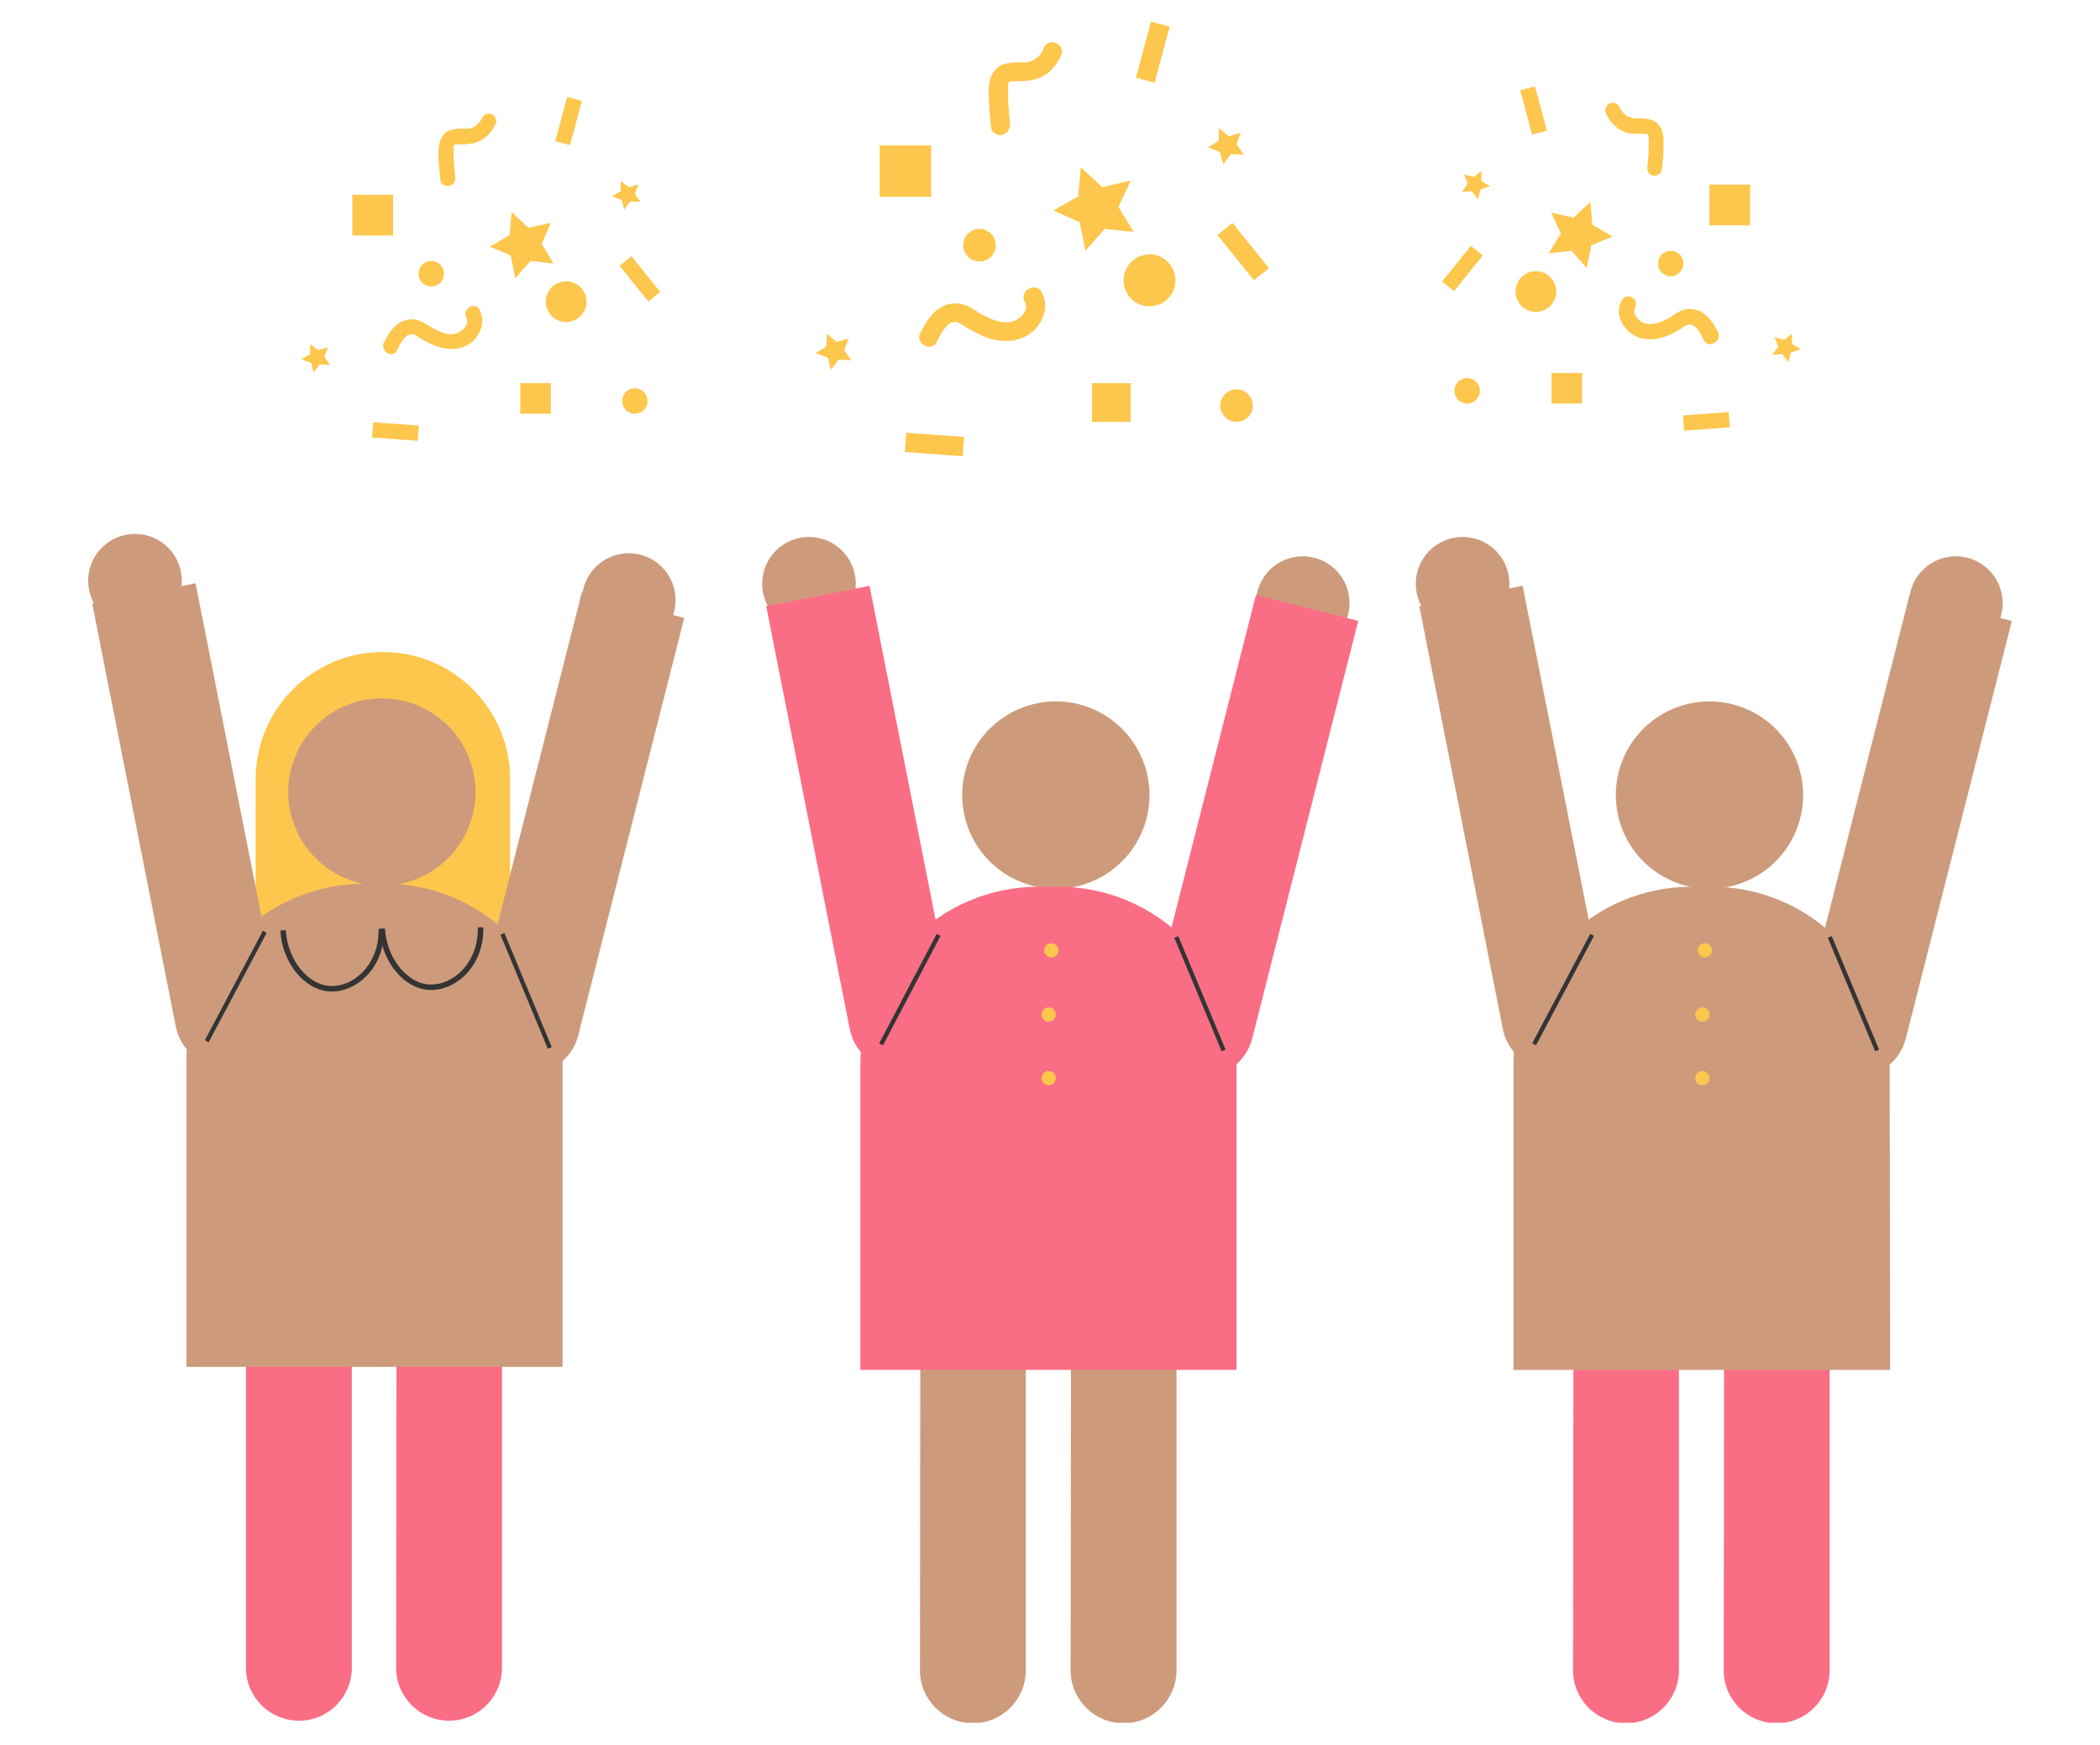
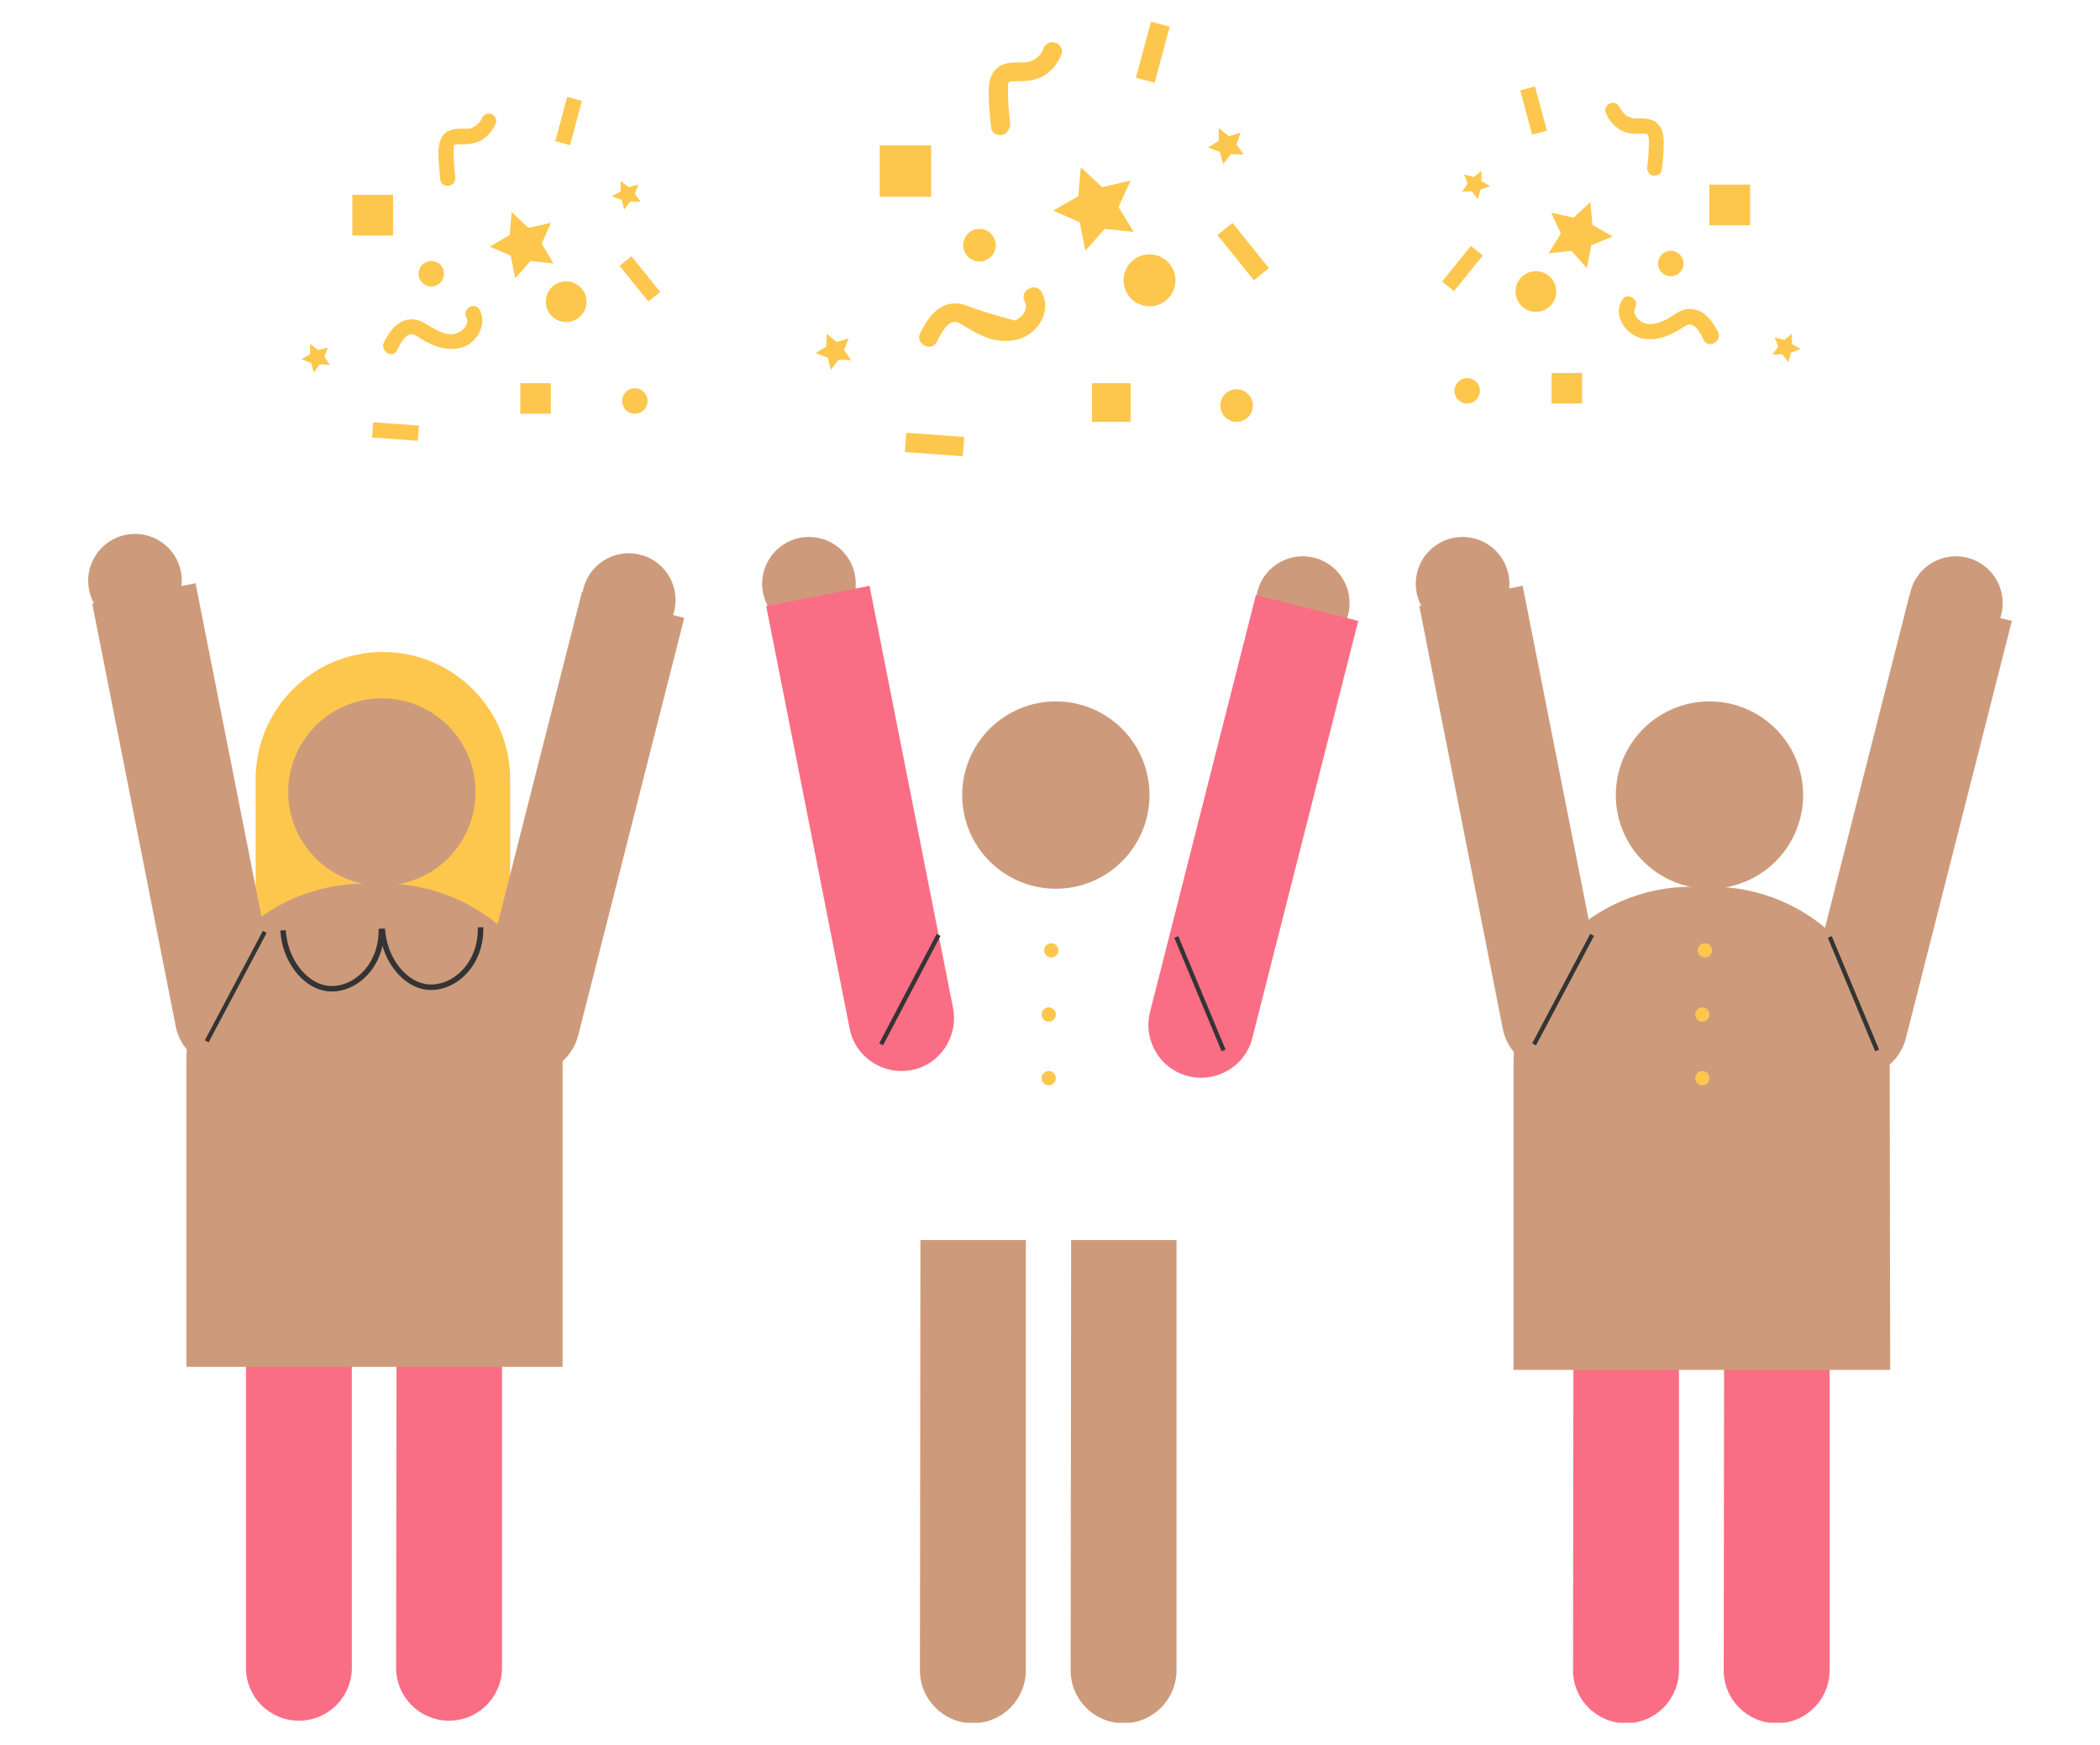
<svg xmlns="http://www.w3.org/2000/svg" width="1300" zoomAndPan="magnify" viewBox="0 0 974.88 810" height="1080" preserveAspectRatio="xMidYMid meet" version="1.0">
  <defs>
    <clipPath id="f152168308">
      <path d="M 40.496 247 L 85 247 L 85 292 L 40.496 292 Z M 40.496 247 " clip-rule="nonzero" />
    </clipPath>
    <clipPath id="ef571289f7">
      <path d="M 497 575 L 547 575 L 547 799.715 L 497 799.715 Z M 497 575 " clip-rule="nonzero" />
    </clipPath>
    <clipPath id="f247b270f6">
      <path d="M 427 575 L 477 575 L 477 799.715 L 427 799.715 Z M 427 575 " clip-rule="nonzero" />
    </clipPath>
    <clipPath id="b3b973bc50">
      <path d="M 800 575 L 850 575 L 850 799.715 L 800 799.715 Z M 800 575 " clip-rule="nonzero" />
    </clipPath>
    <clipPath id="9514bba4ab">
      <path d="M 730 575 L 780 575 L 780 799.715 L 730 799.715 Z M 730 575 " clip-rule="nonzero" />
    </clipPath>
    <clipPath id="2a675677a6">
      <path d="M 836 276 L 934.387 276 L 934.387 501 L 836 501 Z M 836 276 " clip-rule="nonzero" />
    </clipPath>
    <clipPath id="010902f76f">
      <path d="M 527 10.062 L 544 10.062 L 544 39 L 527 39 Z M 527 10.062 " clip-rule="nonzero" />
    </clipPath>
  </defs>
  <path fill="#fdc74d" d="M 236.559 486.535 L 118.625 486.535 L 118.625 361.742 C 118.625 329.129 145.094 302.656 177.711 302.656 C 210.324 302.656 236.797 329.129 236.797 361.742 L 236.797 486.535 Z M 236.559 486.535 " fill-opacity="1" fill-rule="nonzero" />
  <path fill="#fa6e85" d="M 184.09 574.453 L 233.016 574.453 L 233.016 774.164 C 233.016 787.637 222.145 798.746 208.434 798.746 C 194.965 798.746 183.855 787.875 183.855 774.164 Z M 184.09 574.453 " fill-opacity="1" fill-rule="nonzero" />
  <path fill="#fa6e85" d="M 114.371 574.453 L 163.293 574.453 L 163.293 774.164 C 163.293 787.637 152.422 798.746 138.715 798.746 C 125.242 798.746 114.133 787.875 114.133 774.164 L 114.133 574.453 Z M 114.371 574.453 " fill-opacity="1" fill-rule="nonzero" />
  <path fill="#cd9b7b" d="M 220.727 367.652 C 220.727 369.078 220.656 370.496 220.516 371.914 C 220.375 373.332 220.168 374.738 219.891 376.137 C 219.613 377.535 219.266 378.914 218.852 380.277 C 218.438 381.641 217.961 382.98 217.414 384.293 C 216.871 385.609 216.262 386.895 215.59 388.152 C 214.918 389.41 214.188 390.629 213.395 391.812 C 212.605 392.996 211.758 394.141 210.855 395.242 C 209.949 396.34 208.996 397.395 207.988 398.402 C 206.98 399.41 205.926 400.363 204.824 401.27 C 203.727 402.172 202.582 403.02 201.398 403.812 C 200.215 404.602 198.992 405.332 197.738 406.004 C 196.48 406.676 195.195 407.285 193.879 407.828 C 192.562 408.375 191.223 408.855 189.863 409.266 C 188.5 409.68 187.117 410.027 185.723 410.305 C 184.324 410.582 182.918 410.789 181.5 410.93 C 180.082 411.07 178.66 411.141 177.238 411.141 C 175.812 411.141 174.395 411.07 172.977 410.93 C 171.559 410.789 170.152 410.582 168.754 410.305 C 167.355 410.027 165.977 409.68 164.613 409.266 C 163.25 408.855 161.91 408.375 160.598 407.828 C 159.281 407.285 157.992 406.676 156.738 406.004 C 155.48 405.332 154.262 404.602 153.078 403.812 C 151.895 403.02 150.75 402.172 149.648 401.27 C 148.547 400.363 147.496 399.41 146.488 398.402 C 145.48 397.395 144.523 396.34 143.621 395.242 C 142.719 394.141 141.871 392.996 141.078 391.812 C 140.289 390.629 139.555 389.41 138.887 388.152 C 138.215 386.895 137.605 385.609 137.062 384.293 C 136.516 382.98 136.035 381.641 135.621 380.277 C 135.211 378.914 134.863 377.535 134.586 376.137 C 134.309 374.738 134.098 373.332 133.961 371.914 C 133.82 370.496 133.75 369.078 133.75 367.652 C 133.75 366.227 133.82 364.809 133.961 363.391 C 134.098 361.973 134.309 360.566 134.586 359.168 C 134.863 357.773 135.211 356.391 135.621 355.027 C 136.035 353.664 136.516 352.328 137.062 351.012 C 137.605 349.695 138.215 348.41 138.887 347.152 C 139.555 345.898 140.289 344.676 141.078 343.492 C 141.871 342.309 142.719 341.164 143.621 340.062 C 144.523 338.965 145.48 337.91 146.488 336.902 C 147.496 335.895 148.547 334.941 149.648 334.035 C 150.75 333.133 151.895 332.285 153.078 331.492 C 154.262 330.703 155.48 329.973 156.738 329.301 C 157.992 328.629 159.281 328.02 160.598 327.477 C 161.91 326.93 163.25 326.449 164.613 326.039 C 165.977 325.625 167.355 325.277 168.754 325 C 170.152 324.723 171.559 324.516 172.977 324.375 C 174.395 324.234 175.812 324.164 177.238 324.164 C 178.66 324.164 180.082 324.234 181.5 324.375 C 182.918 324.516 184.324 324.723 185.723 325 C 187.117 325.277 188.5 325.625 189.863 326.039 C 191.223 326.449 192.562 326.93 193.879 327.477 C 195.195 328.02 196.48 328.629 197.738 329.301 C 198.992 329.973 200.215 330.703 201.398 331.492 C 202.582 332.285 203.727 333.133 204.824 334.035 C 205.926 334.941 206.98 335.895 207.988 336.902 C 208.996 337.91 209.949 338.965 210.855 340.062 C 211.758 341.164 212.605 342.309 213.395 343.492 C 214.188 344.676 214.918 345.898 215.59 347.152 C 216.262 348.41 216.871 349.695 217.414 351.012 C 217.961 352.328 218.438 353.664 218.852 355.027 C 219.266 356.391 219.613 357.773 219.891 359.168 C 220.168 360.566 220.375 361.973 220.516 363.391 C 220.656 364.809 220.727 366.227 220.727 367.652 Z M 220.727 367.652 " fill-opacity="1" fill-rule="nonzero" />
  <g clip-path="url(#f152168308)">
    <path fill="#cd9b7b" d="M 84.355 269.57 C 84.355 270.281 84.32 270.992 84.25 271.699 C 84.18 272.41 84.074 273.113 83.938 273.812 C 83.797 274.512 83.625 275.199 83.418 275.883 C 83.211 276.562 82.973 277.234 82.699 277.891 C 82.426 278.547 82.121 279.191 81.785 279.82 C 81.449 280.449 81.086 281.059 80.691 281.648 C 80.293 282.242 79.871 282.812 79.418 283.363 C 78.969 283.914 78.488 284.441 77.984 284.945 C 77.48 285.449 76.957 285.926 76.406 286.379 C 75.855 286.828 75.281 287.254 74.691 287.648 C 74.098 288.043 73.488 288.41 72.859 288.746 C 72.234 289.082 71.59 289.387 70.93 289.656 C 70.273 289.93 69.605 290.172 68.922 290.379 C 68.242 290.582 67.551 290.758 66.852 290.895 C 66.152 291.035 65.449 291.141 64.742 291.207 C 64.031 291.277 63.324 291.312 62.609 291.312 C 61.898 291.312 61.188 291.277 60.48 291.207 C 59.77 291.141 59.066 291.035 58.367 290.895 C 57.672 290.758 56.98 290.582 56.297 290.379 C 55.617 290.172 54.949 289.93 54.289 289.656 C 53.633 289.387 52.988 289.082 52.359 288.746 C 51.734 288.41 51.121 288.043 50.531 287.648 C 49.938 287.254 49.367 286.828 48.816 286.379 C 48.266 285.926 47.738 285.449 47.234 284.945 C 46.73 284.441 46.254 283.914 45.801 283.363 C 45.352 282.812 44.926 282.242 44.531 281.648 C 44.137 281.059 43.77 280.449 43.434 279.82 C 43.098 279.191 42.793 278.547 42.523 277.891 C 42.25 277.234 42.012 276.562 41.805 275.883 C 41.598 275.199 41.422 274.512 41.285 273.812 C 41.145 273.113 41.043 272.41 40.973 271.699 C 40.902 270.992 40.867 270.281 40.867 269.57 C 40.867 268.855 40.902 268.148 40.973 267.438 C 41.043 266.73 41.145 266.027 41.285 265.328 C 41.422 264.629 41.598 263.938 41.805 263.258 C 42.012 262.578 42.25 261.906 42.523 261.25 C 42.793 260.59 43.098 259.949 43.434 259.32 C 43.77 258.691 44.137 258.082 44.531 257.488 C 44.926 256.898 45.352 256.324 45.801 255.777 C 46.254 255.227 46.73 254.699 47.234 254.195 C 47.738 253.691 48.266 253.215 48.816 252.762 C 49.367 252.309 49.938 251.887 50.531 251.492 C 51.121 251.094 51.734 250.73 52.359 250.395 C 52.988 250.059 53.633 249.754 54.289 249.48 C 54.949 249.207 55.617 248.969 56.297 248.762 C 56.98 248.555 57.672 248.383 58.367 248.242 C 59.066 248.105 59.77 248 60.48 247.93 C 61.188 247.859 61.898 247.824 62.609 247.824 C 63.324 247.824 64.031 247.859 64.742 247.93 C 65.449 248 66.152 248.105 66.852 248.242 C 67.551 248.383 68.242 248.555 68.922 248.762 C 69.605 248.969 70.273 249.207 70.93 249.48 C 71.59 249.754 72.234 250.059 72.859 250.395 C 73.488 250.73 74.098 251.094 74.691 251.492 C 75.281 251.887 75.855 252.309 76.406 252.762 C 76.957 253.215 77.48 253.691 77.984 254.195 C 78.488 254.699 78.969 255.227 79.418 255.777 C 79.871 256.324 80.293 256.898 80.691 257.488 C 81.086 258.082 81.449 258.691 81.785 259.32 C 82.121 259.949 82.426 260.59 82.699 261.25 C 82.973 261.906 83.211 262.578 83.418 263.258 C 83.625 263.938 83.797 264.629 83.938 265.328 C 84.074 266.027 84.18 266.73 84.25 267.438 C 84.32 268.148 84.355 268.855 84.355 269.57 Z M 84.355 269.57 " fill-opacity="1" fill-rule="nonzero" />
  </g>
  <path fill="#cd9b7b" d="M 313.609 278.551 C 313.609 279.262 313.574 279.973 313.504 280.684 C 313.434 281.391 313.328 282.094 313.191 282.793 C 313.051 283.492 312.879 284.18 312.672 284.863 C 312.465 285.543 312.227 286.215 311.953 286.871 C 311.68 287.531 311.375 288.172 311.043 288.801 C 310.707 289.43 310.34 290.039 309.945 290.629 C 309.547 291.223 309.125 291.793 308.672 292.344 C 308.223 292.895 307.742 293.422 307.238 293.926 C 306.738 294.43 306.211 294.906 305.66 295.359 C 305.109 295.809 304.535 296.234 303.945 296.629 C 303.352 297.027 302.742 297.391 302.113 297.727 C 301.488 298.062 300.844 298.367 300.188 298.641 C 299.527 298.91 298.859 299.152 298.176 299.359 C 297.496 299.566 296.805 299.738 296.105 299.875 C 295.41 300.016 294.703 300.121 293.996 300.191 C 293.289 300.258 292.578 300.293 291.863 300.293 C 291.152 300.293 290.441 300.258 289.734 300.191 C 289.023 300.121 288.32 300.016 287.621 299.875 C 286.926 299.738 286.234 299.566 285.555 299.359 C 284.871 299.152 284.203 298.91 283.543 298.641 C 282.887 298.367 282.242 298.062 281.613 297.727 C 280.988 297.391 280.375 297.027 279.785 296.629 C 279.191 296.234 278.621 295.809 278.07 295.359 C 277.52 294.906 276.992 294.43 276.488 293.926 C 275.984 293.422 275.508 292.895 275.059 292.344 C 274.605 291.793 274.18 291.223 273.785 290.629 C 273.391 290.039 273.023 289.43 272.688 288.801 C 272.352 288.172 272.047 287.531 271.777 286.871 C 271.504 286.215 271.266 285.543 271.059 284.863 C 270.852 284.18 270.68 283.492 270.539 282.793 C 270.398 282.094 270.297 281.391 270.227 280.684 C 270.156 279.973 270.121 279.262 270.121 278.551 C 270.121 277.84 270.156 277.129 270.227 276.418 C 270.297 275.711 270.398 275.008 270.539 274.309 C 270.68 273.609 270.852 272.922 271.059 272.238 C 271.266 271.559 271.504 270.887 271.777 270.23 C 272.047 269.57 272.352 268.93 272.688 268.301 C 273.023 267.672 273.391 267.062 273.785 266.469 C 274.18 265.879 274.605 265.309 275.059 264.758 C 275.508 264.207 275.984 263.68 276.488 263.176 C 276.992 262.672 277.52 262.195 278.07 261.742 C 278.621 261.289 279.191 260.867 279.785 260.473 C 280.375 260.074 280.988 259.711 281.613 259.375 C 282.242 259.039 282.887 258.734 283.543 258.461 C 284.203 258.191 284.871 257.949 285.555 257.742 C 286.234 257.535 286.926 257.363 287.621 257.227 C 288.32 257.086 289.023 256.98 289.734 256.91 C 290.441 256.844 291.152 256.809 291.863 256.809 C 292.578 256.809 293.289 256.844 293.996 256.91 C 294.703 256.98 295.41 257.086 296.105 257.227 C 296.805 257.363 297.496 257.535 298.176 257.742 C 298.859 257.949 299.527 258.191 300.188 258.461 C 300.844 258.734 301.488 259.039 302.113 259.375 C 302.742 259.711 303.352 260.074 303.945 260.473 C 304.535 260.867 305.109 261.289 305.66 261.742 C 306.211 262.195 306.738 262.672 307.238 263.176 C 307.742 263.68 308.223 264.207 308.672 264.758 C 309.125 265.309 309.547 265.879 309.945 266.469 C 310.34 267.062 310.707 267.672 311.039 268.301 C 311.375 268.93 311.68 269.57 311.953 270.23 C 312.227 270.887 312.465 271.559 312.672 272.238 C 312.879 272.922 313.051 273.609 313.191 274.309 C 313.328 275.008 313.434 275.711 313.504 276.418 C 313.574 277.129 313.609 277.84 313.609 278.551 Z M 313.609 278.551 " fill-opacity="1" fill-rule="nonzero" />
  <path fill="#cd9b7b" d="M 261.141 634.484 L 86.48 634.484 L 86.48 492.914 C 86.48 447.301 123.586 410.195 169.203 410.195 L 178.418 410.195 C 224.035 410.195 261.141 447.301 261.141 492.914 Z M 261.141 634.484 " fill-opacity="1" fill-rule="nonzero" />
  <path fill="#cd9b7b" d="M 42.758 280.203 L 90.734 270.75 L 129.496 466.68 C 132.098 479.918 123.586 492.914 110.352 495.516 C 97.117 498.113 84.117 489.605 81.52 476.371 Z M 42.758 280.203 " fill-opacity="1" fill-rule="nonzero" />
  <path fill="#cd9b7b" d="M 270.121 274.77 L 317.625 286.824 L 268.465 480.391 C 265.156 493.625 251.688 501.422 238.688 498.113 C 225.453 494.805 217.652 481.336 220.961 468.336 Z M 270.121 274.77 " fill-opacity="1" fill-rule="nonzero" />
-   <path stroke-linecap="butt" transform="matrix(2.363, 0, 0, 2.363, 40.867, 10.063)" fill="none" stroke-linejoin="miter" d="M 81.399 179.2 L 90.7 201.601 " stroke="#343434" stroke-width="0.844" stroke-opacity="1" stroke-miterlimit="4" />
  <path stroke-linecap="butt" transform="matrix(2.363, 0, 0, 2.363, 40.867, 10.063)" fill="none" stroke-linejoin="miter" d="M 34.7 178.8 L 23.299 200.3 " stroke="#343434" stroke-width="0.844" stroke-opacity="1" stroke-miterlimit="4" />
  <g clip-path="url(#ef571289f7)">
    <path fill="#cd9b7b" d="M 497.25 575.637 L 546.172 575.637 L 546.172 775.348 C 546.172 788.82 535.301 799.926 521.59 799.926 C 508.121 799.926 497.012 789.055 497.012 775.348 Z M 497.25 575.637 " fill-opacity="1" fill-rule="nonzero" />
  </g>
  <g clip-path="url(#f247b270f6)">
    <path fill="#cd9b7b" d="M 427.289 575.637 L 476.215 575.637 L 476.215 775.348 C 476.215 788.82 465.34 799.926 451.633 799.926 C 438.164 799.926 427.055 789.055 427.055 775.348 Z M 427.289 575.637 " fill-opacity="1" fill-rule="nonzero" />
  </g>
  <path fill="#cd9b7b" d="M 533.645 369.07 C 533.645 370.496 533.574 371.914 533.438 373.332 C 533.297 374.75 533.086 376.156 532.809 377.555 C 532.531 378.953 532.188 380.332 531.773 381.695 C 531.359 383.059 530.879 384.398 530.336 385.711 C 529.789 387.027 529.184 388.312 528.512 389.57 C 527.84 390.828 527.109 392.047 526.316 393.23 C 525.523 394.414 524.68 395.559 523.773 396.66 C 522.871 397.758 521.914 398.812 520.906 399.82 C 519.902 400.828 518.848 401.785 517.746 402.688 C 516.645 403.59 515.504 404.438 514.316 405.23 C 513.133 406.02 511.914 406.75 510.656 407.422 C 509.402 408.094 508.117 408.703 506.801 409.246 C 505.484 409.793 504.145 410.273 502.781 410.684 C 501.418 411.098 500.039 411.445 498.641 411.723 C 497.246 412 495.836 412.211 494.422 412.348 C 493.004 412.488 491.582 412.559 490.156 412.559 C 488.734 412.559 487.312 412.488 485.895 412.348 C 484.477 412.211 483.07 412 481.676 411.723 C 480.277 411.445 478.898 411.098 477.535 410.684 C 476.172 410.273 474.832 409.793 473.516 409.246 C 472.199 408.703 470.914 408.094 469.656 407.422 C 468.402 406.75 467.184 406.02 465.996 405.23 C 464.812 404.438 463.672 403.59 462.57 402.688 C 461.469 401.785 460.414 400.828 459.406 399.82 C 458.402 398.812 457.445 397.758 456.543 396.66 C 455.637 395.559 454.789 394.414 454 393.23 C 453.207 392.047 452.477 390.828 451.805 389.57 C 451.133 388.312 450.527 387.027 449.98 385.711 C 449.438 384.398 448.957 383.059 448.543 381.695 C 448.129 380.332 447.785 378.953 447.508 377.555 C 447.227 376.156 447.02 374.75 446.879 373.332 C 446.742 371.914 446.672 370.496 446.672 369.07 C 446.672 367.645 446.742 366.227 446.879 364.809 C 447.02 363.391 447.227 361.984 447.508 360.586 C 447.785 359.191 448.129 357.809 448.543 356.445 C 448.957 355.082 449.438 353.746 449.98 352.43 C 450.527 351.113 451.133 349.828 451.805 348.57 C 452.477 347.316 453.207 346.094 454 344.91 C 454.789 343.727 455.637 342.582 456.543 341.484 C 457.445 340.383 458.402 339.328 459.406 338.32 C 460.414 337.312 461.469 336.359 462.57 335.453 C 463.672 334.551 464.812 333.703 465.996 332.914 C 467.184 332.121 468.402 331.391 469.656 330.719 C 470.914 330.047 472.199 329.438 473.516 328.895 C 474.832 328.348 476.172 327.871 477.535 327.457 C 478.898 327.043 480.277 326.695 481.676 326.418 C 483.07 326.141 484.477 325.934 485.895 325.793 C 487.312 325.652 488.734 325.582 490.156 325.582 C 491.582 325.582 493.004 325.652 494.422 325.793 C 495.836 325.934 497.246 326.141 498.641 326.418 C 500.039 326.695 501.418 327.043 502.781 327.457 C 504.145 327.871 505.484 328.348 506.801 328.895 C 508.117 329.438 509.402 330.047 510.656 330.719 C 511.914 331.391 513.133 332.121 514.316 332.914 C 515.504 333.703 516.645 334.551 517.746 335.453 C 518.848 336.359 519.902 337.312 520.906 338.32 C 521.914 339.328 522.871 340.383 523.773 341.484 C 524.676 342.582 525.523 343.727 526.316 344.91 C 527.109 346.094 527.84 347.316 528.512 348.57 C 529.184 349.828 529.789 351.113 530.336 352.43 C 530.879 353.746 531.359 355.082 531.773 356.445 C 532.188 357.809 532.531 359.191 532.809 360.586 C 533.086 361.984 533.297 363.391 533.438 364.809 C 533.574 366.227 533.645 367.645 533.645 369.07 Z M 533.645 369.07 " fill-opacity="1" fill-rule="nonzero" />
  <path fill="#cd9b7b" d="M 397.273 270.988 C 397.273 271.699 397.238 272.41 397.168 273.117 C 397.102 273.828 396.996 274.531 396.855 275.23 C 396.719 275.93 396.547 276.617 396.34 277.301 C 396.133 277.98 395.891 278.652 395.621 279.309 C 395.348 279.965 395.043 280.609 394.707 281.238 C 394.371 281.867 394.004 282.477 393.609 283.066 C 393.215 283.66 392.789 284.23 392.34 284.781 C 391.887 285.332 391.41 285.859 390.906 286.363 C 390.402 286.867 389.875 287.344 389.324 287.797 C 388.773 288.246 388.203 288.672 387.609 289.066 C 387.02 289.461 386.41 289.828 385.781 290.164 C 385.152 290.5 384.508 290.805 383.852 291.074 C 383.195 291.348 382.523 291.59 381.844 291.797 C 381.16 292 380.473 292.176 379.773 292.312 C 379.074 292.453 378.371 292.559 377.66 292.625 C 376.953 292.695 376.242 292.73 375.531 292.73 C 374.82 292.73 374.109 292.695 373.398 292.625 C 372.691 292.559 371.988 292.453 371.289 292.312 C 370.59 292.176 369.902 292 369.219 291.797 C 368.539 291.59 367.867 291.348 367.211 291.074 C 366.551 290.805 365.91 290.5 365.281 290.164 C 364.652 289.828 364.043 289.461 363.449 289.066 C 362.859 288.672 362.289 288.246 361.738 287.797 C 361.188 287.344 360.66 286.867 360.156 286.363 C 359.652 285.859 359.176 285.332 358.723 284.781 C 358.27 284.23 357.848 283.66 357.453 283.066 C 357.055 282.477 356.691 281.867 356.355 281.238 C 356.02 280.609 355.715 279.965 355.441 279.309 C 355.168 278.652 354.93 277.98 354.723 277.301 C 354.516 276.617 354.344 275.93 354.203 275.23 C 354.066 274.531 353.961 273.828 353.891 273.117 C 353.82 272.41 353.789 271.699 353.789 270.988 C 353.789 270.277 353.82 269.566 353.891 268.855 C 353.961 268.148 354.066 267.445 354.203 266.746 C 354.344 266.047 354.516 265.355 354.723 264.676 C 354.93 263.996 355.168 263.324 355.441 262.668 C 355.715 262.008 356.02 261.367 356.355 260.738 C 356.691 260.109 357.055 259.5 357.453 258.906 C 357.848 258.316 358.27 257.742 358.723 257.195 C 359.176 256.645 359.652 256.117 360.156 255.613 C 360.66 255.109 361.188 254.633 361.738 254.18 C 362.289 253.727 362.859 253.305 363.449 252.91 C 364.043 252.512 364.652 252.148 365.281 251.812 C 365.91 251.477 366.551 251.172 367.211 250.898 C 367.867 250.625 368.539 250.387 369.219 250.18 C 369.902 249.973 370.59 249.801 371.289 249.66 C 371.988 249.523 372.691 249.418 373.398 249.348 C 374.109 249.277 374.82 249.242 375.531 249.242 C 376.242 249.242 376.953 249.277 377.664 249.348 C 378.371 249.418 379.074 249.523 379.773 249.66 C 380.473 249.801 381.16 249.973 381.844 250.18 C 382.523 250.387 383.195 250.625 383.852 250.898 C 384.508 251.172 385.152 251.477 385.781 251.812 C 386.41 252.148 387.02 252.512 387.609 252.91 C 388.203 253.305 388.773 253.727 389.324 254.18 C 389.875 254.633 390.402 255.109 390.906 255.613 C 391.41 256.117 391.887 256.645 392.34 257.195 C 392.789 257.742 393.215 258.316 393.609 258.906 C 394.004 259.5 394.371 260.109 394.707 260.738 C 395.043 261.367 395.348 262.008 395.621 262.668 C 395.891 263.324 396.133 263.996 396.34 264.676 C 396.547 265.355 396.719 266.047 396.855 266.746 C 396.996 267.445 397.102 268.148 397.168 268.855 C 397.238 269.566 397.273 270.277 397.273 270.988 Z M 397.273 270.988 " fill-opacity="1" fill-rule="nonzero" />
  <path fill="#cd9b7b" d="M 626.527 279.969 C 626.527 280.68 626.492 281.391 626.426 282.102 C 626.355 282.809 626.25 283.512 626.109 284.211 C 625.973 284.91 625.801 285.598 625.594 286.281 C 625.387 286.961 625.145 287.633 624.875 288.289 C 624.602 288.949 624.297 289.59 623.961 290.219 C 623.625 290.848 623.262 291.457 622.863 292.047 C 622.469 292.641 622.043 293.211 621.594 293.762 C 621.141 294.312 620.664 294.84 620.16 295.344 C 619.656 295.848 619.129 296.324 618.578 296.777 C 618.027 297.23 617.457 297.652 616.863 298.047 C 616.273 298.445 615.664 298.809 615.035 299.145 C 614.406 299.48 613.766 299.785 613.105 300.059 C 612.449 300.328 611.777 300.57 611.098 300.777 C 610.414 300.984 609.727 301.156 609.027 301.293 C 608.328 301.434 607.625 301.539 606.918 301.609 C 606.207 301.676 605.496 301.711 604.785 301.711 C 604.074 301.711 603.363 301.676 602.652 301.609 C 601.945 301.539 601.242 301.434 600.543 301.293 C 599.844 301.156 599.156 300.984 598.473 300.777 C 597.793 300.57 597.121 300.328 596.465 300.059 C 595.805 299.785 595.164 299.48 594.535 299.145 C 593.906 298.809 593.297 298.445 592.703 298.047 C 592.113 297.652 591.543 297.23 590.992 296.777 C 590.441 296.324 589.914 295.848 589.41 295.344 C 588.906 294.84 588.43 294.312 587.977 293.762 C 587.523 293.211 587.102 292.641 586.707 292.047 C 586.309 291.457 585.945 290.848 585.609 290.219 C 585.273 289.59 584.969 288.949 584.695 288.289 C 584.426 287.633 584.184 286.961 583.977 286.281 C 583.77 285.598 583.598 284.91 583.461 284.211 C 583.32 283.512 583.215 282.809 583.145 282.102 C 583.078 281.391 583.043 280.68 583.043 279.969 C 583.043 279.258 583.078 278.547 583.145 277.836 C 583.215 277.129 583.32 276.426 583.461 275.727 C 583.598 275.027 583.77 274.34 583.977 273.656 C 584.184 272.977 584.426 272.305 584.695 271.648 C 584.969 270.988 585.273 270.348 585.609 269.719 C 585.945 269.09 586.309 268.48 586.707 267.887 C 587.102 267.297 587.523 266.727 587.977 266.176 C 588.43 265.625 588.906 265.098 589.41 264.594 C 589.914 264.09 590.441 263.613 590.992 263.16 C 591.543 262.707 592.113 262.285 592.703 261.891 C 593.297 261.492 593.906 261.129 594.535 260.793 C 595.164 260.457 595.805 260.152 596.465 259.879 C 597.121 259.609 597.793 259.367 598.473 259.16 C 599.156 258.953 599.844 258.781 600.543 258.645 C 601.242 258.504 601.945 258.398 602.652 258.328 C 603.363 258.262 604.074 258.227 604.785 258.227 C 605.496 258.227 606.207 258.262 606.918 258.328 C 607.625 258.398 608.328 258.504 609.027 258.645 C 609.727 258.781 610.414 258.953 611.098 259.16 C 611.777 259.367 612.449 259.609 613.105 259.879 C 613.766 260.152 614.406 260.457 615.035 260.793 C 615.664 261.129 616.273 261.492 616.863 261.891 C 617.457 262.285 618.027 262.707 618.578 263.16 C 619.129 263.613 619.656 264.09 620.16 264.594 C 620.664 265.098 621.141 265.625 621.594 266.176 C 622.043 266.727 622.469 267.297 622.863 267.887 C 623.262 268.48 623.625 269.09 623.961 269.719 C 624.297 270.348 624.602 270.988 624.875 271.648 C 625.145 272.305 625.387 272.977 625.594 273.656 C 625.801 274.34 625.973 275.027 626.109 275.727 C 626.25 276.426 626.355 277.129 626.426 277.836 C 626.492 278.547 626.527 279.258 626.527 279.969 Z M 626.527 279.969 " fill-opacity="1" fill-rule="nonzero" />
-   <path fill="#fa6e85" d="M 574.059 635.902 L 399.402 635.902 L 399.402 494.332 C 399.402 448.719 436.508 411.613 482.121 411.613 L 491.34 411.613 C 536.953 411.613 574.059 448.719 574.059 494.332 Z M 574.059 635.902 " fill-opacity="1" fill-rule="nonzero" />
  <path fill="#fa6e85" d="M 355.68 281.387 L 403.656 271.934 L 442.418 467.863 C 445.016 481.098 436.508 494.098 423.273 496.695 C 410.035 499.297 397.039 490.789 394.438 477.555 Z M 355.68 281.387 " fill-opacity="1" fill-rule="nonzero" />
  <path fill="#fa6e85" d="M 583.043 276.188 L 630.547 288.242 L 581.387 481.809 C 578.078 495.043 564.605 502.84 551.609 499.531 C 538.371 496.223 530.574 482.754 533.883 469.754 Z M 583.043 276.188 " fill-opacity="1" fill-rule="nonzero" />
  <path stroke-linecap="butt" transform="matrix(2.363, 0, 0, 2.363, 40.867, 10.063)" fill="none" stroke-linejoin="miter" d="M 213.8 179.8 L 223.1 202.1 " stroke="#343434" stroke-width="0.844" stroke-opacity="1" stroke-miterlimit="4" />
  <path stroke-linecap="butt" transform="matrix(2.363, 0, 0, 2.363, 40.867, 10.063)" fill="none" stroke-linejoin="miter" d="M 167.099 179.4 L 155.799 200.9 " stroke="#343434" stroke-width="0.844" stroke-opacity="1" stroke-miterlimit="4" />
  <path fill="#fdc74d" d="M 491.34 441.156 C 491.34 441.594 491.254 442.016 491.086 442.422 C 490.918 442.828 490.68 443.184 490.371 443.496 C 490.059 443.805 489.703 444.043 489.297 444.211 C 488.891 444.379 488.469 444.465 488.031 444.465 C 487.594 444.465 487.168 444.379 486.766 444.211 C 486.359 444.043 486 443.805 485.691 443.496 C 485.379 443.184 485.141 442.828 484.973 442.422 C 484.805 442.016 484.723 441.594 484.723 441.156 C 484.723 440.719 484.805 440.293 484.973 439.891 C 485.141 439.484 485.379 439.125 485.691 438.816 C 486 438.504 486.359 438.266 486.766 438.098 C 487.168 437.93 487.594 437.848 488.031 437.848 C 488.469 437.848 488.891 437.93 489.297 438.098 C 489.703 438.266 490.059 438.504 490.371 438.816 C 490.68 439.125 490.918 439.484 491.086 439.891 C 491.254 440.293 491.34 440.719 491.34 441.156 Z M 491.34 441.156 " fill-opacity="1" fill-rule="nonzero" />
  <path fill="#fdc74d" d="M 490.156 470.934 C 490.156 471.375 490.074 471.797 489.906 472.203 C 489.738 472.605 489.5 472.965 489.188 473.273 C 488.879 473.586 488.52 473.824 488.117 473.992 C 487.711 474.16 487.289 474.242 486.848 474.242 C 486.41 474.242 485.988 474.16 485.582 473.992 C 485.176 473.824 484.82 473.586 484.508 473.273 C 484.199 472.965 483.961 472.605 483.793 472.203 C 483.625 471.797 483.539 471.375 483.539 470.934 C 483.539 470.496 483.625 470.074 483.793 469.668 C 483.961 469.262 484.199 468.906 484.508 468.594 C 484.82 468.285 485.176 468.047 485.582 467.879 C 485.988 467.711 486.41 467.625 486.848 467.625 C 487.289 467.625 487.711 467.711 488.117 467.879 C 488.52 468.047 488.879 468.285 489.188 468.594 C 489.5 468.906 489.738 469.262 489.906 469.668 C 490.074 470.074 490.156 470.496 490.156 470.934 Z M 490.156 470.934 " fill-opacity="1" fill-rule="nonzero" />
  <path fill="#fdc74d" d="M 490.156 500.477 C 490.156 500.918 490.074 501.34 489.906 501.746 C 489.738 502.148 489.5 502.508 489.188 502.816 C 488.879 503.129 488.52 503.367 488.117 503.535 C 487.711 503.703 487.289 503.785 486.848 503.785 C 486.41 503.785 485.988 503.703 485.582 503.535 C 485.176 503.367 484.82 503.129 484.508 502.816 C 484.199 502.508 483.961 502.148 483.793 501.746 C 483.625 501.34 483.539 500.918 483.539 500.477 C 483.539 500.039 483.625 499.617 483.793 499.211 C 483.961 498.805 484.199 498.449 484.508 498.137 C 484.82 497.828 485.176 497.59 485.582 497.422 C 485.988 497.254 486.41 497.168 486.848 497.168 C 487.289 497.168 487.711 497.254 488.117 497.422 C 488.52 497.59 488.879 497.828 489.188 498.137 C 489.5 498.449 489.738 498.805 489.906 499.211 C 490.074 499.617 490.156 500.039 490.156 500.477 Z M 490.156 500.477 " fill-opacity="1" fill-rule="nonzero" />
  <g clip-path="url(#b3b973bc50)">
    <path fill="#fa6e85" d="M 800.477 575.637 L 849.402 575.637 L 849.402 775.348 C 849.402 788.82 838.531 799.926 824.82 799.926 C 811.352 799.926 800.242 789.055 800.242 775.348 Z M 800.477 575.637 " fill-opacity="1" fill-rule="nonzero" />
  </g>
  <g clip-path="url(#9514bba4ab)">
    <path fill="#fa6e85" d="M 730.52 575.637 L 779.445 575.637 L 779.445 775.348 C 779.445 788.82 768.57 799.926 754.863 799.926 C 741.391 799.926 730.285 789.055 730.285 775.348 Z M 730.52 575.637 " fill-opacity="1" fill-rule="nonzero" />
  </g>
  <path fill="#cd9b7b" d="M 837.113 369.07 C 837.113 370.496 837.043 371.914 836.902 373.332 C 836.762 374.75 836.555 376.156 836.277 377.555 C 836 378.953 835.652 380.332 835.238 381.695 C 834.824 383.059 834.348 384.398 833.801 385.711 C 833.258 387.027 832.648 388.312 831.977 389.57 C 831.305 390.828 830.574 392.047 829.781 393.23 C 828.992 394.414 828.145 395.559 827.242 396.66 C 826.336 397.758 825.383 398.812 824.375 399.82 C 823.367 400.828 822.312 401.785 821.211 402.688 C 820.113 403.59 818.969 404.438 817.785 405.23 C 816.602 406.02 815.379 406.75 814.125 407.422 C 812.867 408.094 811.582 408.703 810.266 409.246 C 808.949 409.793 807.609 410.273 806.25 410.684 C 804.887 411.098 803.504 411.445 802.109 411.723 C 800.711 412 799.305 412.211 797.887 412.348 C 796.469 412.488 795.047 412.559 793.625 412.559 C 792.199 412.559 790.781 412.488 789.363 412.348 C 787.945 412.211 786.539 412 785.141 411.723 C 783.742 411.445 782.363 411.098 781 410.684 C 779.637 410.273 778.297 409.793 776.98 409.246 C 775.668 408.703 774.379 408.094 773.125 407.422 C 771.867 406.75 770.648 406.02 769.465 405.23 C 768.281 404.438 767.137 403.59 766.035 402.688 C 764.934 401.785 763.883 400.828 762.875 399.82 C 761.867 398.812 760.91 397.758 760.008 396.66 C 759.105 395.559 758.258 394.414 757.465 393.23 C 756.676 392.047 755.945 390.828 755.273 389.57 C 754.602 388.312 753.992 387.027 753.445 385.711 C 752.902 384.398 752.422 383.059 752.008 381.695 C 751.598 380.332 751.25 378.953 750.973 377.555 C 750.695 376.156 750.484 374.75 750.348 373.332 C 750.207 371.914 750.137 370.496 750.137 369.07 C 750.137 367.645 750.207 366.227 750.348 364.809 C 750.484 363.391 750.695 361.984 750.973 360.586 C 751.25 359.191 751.598 357.809 752.008 356.445 C 752.422 355.082 752.902 353.746 753.445 352.43 C 753.992 351.113 754.602 349.828 755.273 348.57 C 755.941 347.316 756.676 346.094 757.465 344.91 C 758.258 343.727 759.105 342.582 760.008 341.484 C 760.91 340.383 761.867 339.328 762.875 338.32 C 763.883 337.312 764.934 336.359 766.035 335.453 C 767.137 334.551 768.281 333.703 769.465 332.914 C 770.648 332.121 771.867 331.391 773.125 330.719 C 774.379 330.047 775.668 329.438 776.98 328.895 C 778.297 328.348 779.637 327.871 781 327.457 C 782.363 327.043 783.742 326.695 785.141 326.418 C 786.539 326.141 787.945 325.934 789.363 325.793 C 790.781 325.652 792.199 325.582 793.625 325.582 C 795.047 325.582 796.469 325.652 797.887 325.793 C 799.305 325.934 800.711 326.141 802.109 326.418 C 803.504 326.695 804.887 327.043 806.25 327.457 C 807.609 327.871 808.949 328.348 810.266 328.895 C 811.582 329.438 812.867 330.047 814.125 330.719 C 815.379 331.391 816.602 332.121 817.785 332.914 C 818.969 333.703 820.113 334.551 821.211 335.453 C 822.312 336.359 823.367 337.312 824.375 338.32 C 825.383 339.328 826.336 340.383 827.242 341.484 C 828.145 342.582 828.992 343.727 829.781 344.91 C 830.574 346.094 831.305 347.316 831.977 348.57 C 832.648 349.828 833.258 351.113 833.801 352.43 C 834.348 353.746 834.824 355.082 835.238 356.445 C 835.652 357.809 836 359.191 836.277 360.586 C 836.555 361.984 836.762 363.391 836.902 364.809 C 837.043 366.227 837.113 367.645 837.113 369.07 Z M 837.113 369.07 " fill-opacity="1" fill-rule="nonzero" />
  <path fill="#cd9b7b" d="M 700.742 270.988 C 700.742 271.699 700.707 272.41 700.637 273.117 C 700.566 273.828 700.461 274.531 700.324 275.23 C 700.184 275.93 700.012 276.617 699.805 277.301 C 699.598 277.98 699.359 278.652 699.086 279.309 C 698.812 279.965 698.508 280.609 698.172 281.238 C 697.836 281.867 697.473 282.477 697.078 283.066 C 696.68 283.66 696.258 284.23 695.805 284.781 C 695.355 285.332 694.875 285.859 694.371 286.363 C 693.867 286.867 693.344 287.344 692.793 287.797 C 692.242 288.246 691.668 288.672 691.078 289.066 C 690.484 289.461 689.875 289.828 689.246 290.164 C 688.617 290.5 687.977 290.805 687.316 291.074 C 686.66 291.348 685.992 291.59 685.309 291.797 C 684.629 292 683.938 292.176 683.238 292.312 C 682.539 292.453 681.836 292.559 681.129 292.625 C 680.418 292.695 679.711 292.73 678.996 292.73 C 678.285 292.73 677.574 292.695 676.867 292.625 C 676.156 292.559 675.453 292.453 674.754 292.312 C 674.059 292.176 673.367 292 672.684 291.797 C 672.004 291.59 671.336 291.348 670.676 291.074 C 670.02 290.805 669.375 290.5 668.746 290.164 C 668.121 289.828 667.508 289.461 666.918 289.066 C 666.324 288.672 665.754 288.246 665.203 287.797 C 664.652 287.344 664.125 286.867 663.621 286.363 C 663.117 285.859 662.641 285.332 662.188 284.781 C 661.738 284.23 661.312 283.66 660.918 283.066 C 660.523 282.477 660.156 281.867 659.82 281.238 C 659.484 280.609 659.18 279.965 658.91 279.309 C 658.637 278.652 658.398 277.98 658.191 277.301 C 657.984 276.617 657.809 275.93 657.672 275.23 C 657.531 274.531 657.43 273.828 657.359 273.117 C 657.289 272.41 657.254 271.699 657.254 270.988 C 657.254 270.277 657.289 269.566 657.359 268.855 C 657.43 268.148 657.531 267.445 657.672 266.746 C 657.809 266.047 657.984 265.355 658.191 264.676 C 658.398 263.996 658.637 263.324 658.91 262.668 C 659.18 262.008 659.484 261.367 659.82 260.738 C 660.156 260.109 660.523 259.5 660.918 258.906 C 661.312 258.316 661.738 257.742 662.188 257.195 C 662.641 256.645 663.117 256.117 663.621 255.613 C 664.125 255.109 664.652 254.633 665.203 254.18 C 665.754 253.727 666.324 253.305 666.918 252.91 C 667.508 252.512 668.121 252.148 668.746 251.812 C 669.375 251.477 670.02 251.172 670.676 250.898 C 671.336 250.625 672.004 250.387 672.684 250.18 C 673.367 249.973 674.059 249.801 674.754 249.66 C 675.453 249.523 676.156 249.418 676.867 249.348 C 677.574 249.277 678.285 249.242 678.996 249.242 C 679.711 249.242 680.418 249.277 681.129 249.348 C 681.836 249.418 682.539 249.523 683.238 249.66 C 683.938 249.801 684.629 249.973 685.309 250.18 C 685.992 250.387 686.66 250.625 687.316 250.898 C 687.977 251.172 688.617 251.477 689.246 251.812 C 689.875 252.148 690.484 252.512 691.078 252.91 C 691.668 253.305 692.242 253.727 692.793 254.18 C 693.344 254.633 693.867 255.109 694.371 255.613 C 694.875 256.117 695.355 256.645 695.805 257.195 C 696.258 257.742 696.68 258.316 697.078 258.906 C 697.473 259.5 697.836 260.109 698.172 260.738 C 698.508 261.367 698.812 262.008 699.086 262.668 C 699.359 263.324 699.598 263.996 699.805 264.676 C 700.012 265.355 700.184 266.047 700.324 266.746 C 700.461 267.445 700.566 268.148 700.637 268.855 C 700.707 269.566 700.742 270.277 700.742 270.988 Z M 700.742 270.988 " fill-opacity="1" fill-rule="nonzero" />
  <path fill="#cd9b7b" d="M 929.758 279.969 C 929.758 280.68 929.723 281.391 929.652 282.102 C 929.586 282.809 929.48 283.512 929.34 284.211 C 929.203 284.91 929.027 285.598 928.824 286.281 C 928.617 286.961 928.375 287.633 928.105 288.289 C 927.832 288.949 927.527 289.59 927.191 290.219 C 926.855 290.848 926.488 291.457 926.094 292.047 C 925.699 292.641 925.273 293.211 924.824 293.762 C 924.371 294.312 923.895 294.84 923.391 295.344 C 922.887 295.848 922.359 296.324 921.809 296.777 C 921.258 297.23 920.688 297.652 920.094 298.047 C 919.504 298.445 918.895 298.809 918.266 299.145 C 917.637 299.48 916.992 299.785 916.336 300.059 C 915.68 300.328 915.008 300.57 914.328 300.777 C 913.645 300.984 912.957 301.156 912.258 301.293 C 911.559 301.434 910.855 301.539 910.145 301.609 C 909.438 301.676 908.727 301.711 908.016 301.711 C 907.305 301.711 906.594 301.676 905.883 301.609 C 905.176 301.539 904.473 301.434 903.773 301.293 C 903.074 301.156 902.383 300.984 901.703 300.777 C 901.023 300.57 900.352 300.328 899.695 300.059 C 899.035 299.785 898.395 299.48 897.766 299.145 C 897.137 298.809 896.527 298.445 895.934 298.047 C 895.344 297.652 894.77 297.23 894.223 296.777 C 893.672 296.324 893.145 295.848 892.641 295.344 C 892.137 294.84 891.66 294.312 891.207 293.762 C 890.754 293.211 890.332 292.641 889.938 292.047 C 889.539 291.457 889.176 290.848 888.84 290.219 C 888.504 289.59 888.199 288.949 887.926 288.289 C 887.652 287.633 887.414 286.961 887.207 286.281 C 887 285.598 886.828 284.91 886.688 284.211 C 886.551 283.512 886.445 282.809 886.375 282.102 C 886.305 281.391 886.27 280.68 886.27 279.969 C 886.27 279.258 886.305 278.547 886.375 277.836 C 886.445 277.129 886.551 276.426 886.688 275.727 C 886.828 275.027 887 274.34 887.207 273.656 C 887.414 272.977 887.652 272.305 887.926 271.648 C 888.199 270.988 888.504 270.348 888.84 269.719 C 889.176 269.09 889.539 268.48 889.938 267.887 C 890.332 267.297 890.754 266.727 891.207 266.176 C 891.66 265.625 892.137 265.098 892.641 264.594 C 893.145 264.09 893.672 263.613 894.223 263.16 C 894.77 262.707 895.344 262.285 895.934 261.891 C 896.527 261.492 897.137 261.129 897.766 260.793 C 898.395 260.457 899.035 260.152 899.695 259.879 C 900.352 259.609 901.023 259.367 901.703 259.16 C 902.383 258.953 903.074 258.781 903.773 258.645 C 904.473 258.504 905.176 258.398 905.883 258.328 C 906.594 258.262 907.305 258.227 908.016 258.227 C 908.727 258.227 909.438 258.262 910.145 258.328 C 910.855 258.398 911.559 258.504 912.258 258.645 C 912.957 258.781 913.645 258.953 914.328 259.16 C 915.008 259.367 915.68 259.609 916.336 259.879 C 916.992 260.152 917.637 260.457 918.266 260.793 C 918.895 261.129 919.504 261.492 920.094 261.891 C 920.688 262.285 921.258 262.707 921.809 263.16 C 922.359 263.613 922.887 264.09 923.391 264.594 C 923.895 265.098 924.371 265.625 924.824 266.176 C 925.273 266.727 925.699 267.297 926.094 267.887 C 926.488 268.48 926.855 269.09 927.191 269.719 C 927.527 270.348 927.832 270.988 928.105 271.648 C 928.375 272.305 928.617 272.977 928.824 273.656 C 929.027 274.34 929.203 275.027 929.34 275.727 C 929.48 276.426 929.586 277.129 929.652 277.836 C 929.723 278.547 929.758 279.258 929.758 279.969 Z M 929.758 279.969 " fill-opacity="1" fill-rule="nonzero" />
  <path fill="#cd9b7b" d="M 877.527 635.902 L 702.633 635.902 L 702.633 494.332 C 702.633 448.719 739.738 411.613 785.352 411.613 L 794.57 411.613 C 840.184 411.613 877.289 448.719 877.289 494.332 Z M 877.527 635.902 " fill-opacity="1" fill-rule="nonzero" />
  <path fill="#cd9b7b" d="M 658.906 281.387 L 706.887 271.934 L 745.645 467.863 C 748.246 481.098 739.738 494.098 726.504 496.695 C 713.266 499.297 700.27 490.789 697.668 477.555 Z M 658.906 281.387 " fill-opacity="1" fill-rule="nonzero" />
  <g clip-path="url(#2a675677a6)">
    <path fill="#cd9b7b" d="M 886.508 276.188 L 934.012 288.242 L 884.852 481.809 C 881.543 495.043 868.074 502.84 855.074 499.531 C 841.84 496.223 834.039 482.754 837.348 469.754 Z M 886.508 276.188 " fill-opacity="1" fill-rule="nonzero" />
  </g>
  <path stroke-linecap="butt" transform="matrix(2.363, 0, 0, 2.363, 40.867, 10.063)" fill="none" stroke-linejoin="miter" d="M 342.199 179.8 L 351.5 202.1 " stroke="#343434" stroke-width="0.844" stroke-opacity="1" stroke-miterlimit="4" />
  <path stroke-linecap="butt" transform="matrix(2.363, 0, 0, 2.363, 40.867, 10.063)" fill="none" stroke-linejoin="miter" d="M 295.5 179.4 L 284.099 200.9 " stroke="#343434" stroke-width="0.844" stroke-opacity="1" stroke-miterlimit="4" />
  <path fill="#fdc74d" d="M 794.805 441.156 C 794.805 441.594 794.723 442.016 794.555 442.422 C 794.387 442.828 794.148 443.184 793.836 443.496 C 793.527 443.805 793.168 444.043 792.762 444.211 C 792.359 444.379 791.938 444.465 791.496 444.465 C 791.059 444.465 790.637 444.379 790.23 444.211 C 789.824 444.043 789.469 443.805 789.156 443.496 C 788.848 443.184 788.609 442.828 788.441 442.422 C 788.273 442.016 788.188 441.594 788.188 441.156 C 788.188 440.719 788.273 440.293 788.441 439.891 C 788.609 439.484 788.848 439.125 789.156 438.816 C 789.469 438.504 789.824 438.266 790.23 438.098 C 790.637 437.93 791.059 437.848 791.496 437.848 C 791.938 437.848 792.359 437.93 792.762 438.098 C 793.168 438.266 793.527 438.504 793.836 438.816 C 794.148 439.125 794.387 439.484 794.555 439.891 C 794.723 440.293 794.805 440.719 794.805 441.156 Z M 794.805 441.156 " fill-opacity="1" fill-rule="nonzero" />
  <path fill="#fdc74d" d="M 793.625 470.934 C 793.625 471.375 793.539 471.797 793.371 472.203 C 793.203 472.605 792.965 472.965 792.656 473.273 C 792.344 473.586 791.988 473.824 791.582 473.992 C 791.176 474.16 790.754 474.242 790.316 474.242 C 789.875 474.242 789.453 474.16 789.051 473.992 C 788.645 473.824 788.285 473.586 787.977 473.273 C 787.664 472.965 787.426 472.605 787.258 472.203 C 787.09 471.797 787.008 471.375 787.008 470.934 C 787.008 470.496 787.09 470.074 787.258 469.668 C 787.426 469.262 787.664 468.906 787.977 468.594 C 788.285 468.285 788.645 468.047 789.051 467.879 C 789.453 467.711 789.875 467.625 790.316 467.625 C 790.754 467.625 791.176 467.711 791.582 467.879 C 791.988 468.047 792.344 468.285 792.656 468.594 C 792.965 468.906 793.203 469.262 793.371 469.668 C 793.539 470.074 793.625 470.496 793.625 470.934 Z M 793.625 470.934 " fill-opacity="1" fill-rule="nonzero" />
  <path fill="#fdc74d" d="M 793.625 500.477 C 793.625 500.918 793.539 501.34 793.371 501.746 C 793.203 502.148 792.965 502.508 792.656 502.816 C 792.344 503.129 791.988 503.367 791.582 503.535 C 791.176 503.703 790.754 503.785 790.316 503.785 C 789.875 503.785 789.453 503.703 789.051 503.535 C 788.645 503.367 788.285 503.129 787.977 502.816 C 787.664 502.508 787.426 502.148 787.258 501.746 C 787.09 501.34 787.008 500.918 787.008 500.477 C 787.008 500.039 787.09 499.617 787.258 499.211 C 787.426 498.805 787.664 498.449 787.977 498.137 C 788.285 497.828 788.645 497.59 789.051 497.422 C 789.453 497.254 789.875 497.168 790.316 497.168 C 790.754 497.168 791.176 497.254 791.582 497.422 C 791.988 497.59 792.344 497.828 792.656 498.137 C 792.965 498.449 793.203 498.805 793.371 499.211 C 793.539 499.617 793.625 500.039 793.625 500.477 Z M 793.625 500.477 " fill-opacity="1" fill-rule="nonzero" />
  <path stroke-linecap="butt" transform="matrix(2.363, 0, 0, 2.363, 40.867, 10.063)" fill="none" stroke-linejoin="miter" d="M 57.599 178.201 C 57.799 186.101 51.501 191 46.299 189.8 C 42.3 188.901 38.601 184.2 38.3 178.5 " stroke="#343434" stroke-width="1.078" stroke-opacity="1" stroke-miterlimit="10" />
  <path stroke-linecap="butt" transform="matrix(2.363, 0, 0, 2.363, 40.867, 10.063)" fill="none" stroke-linejoin="miter" d="M 77.101 177.9 C 77.301 185.8 71 190.7 65.801 189.501 C 61.801 188.6 58.1 183.899 57.799 178.201 " stroke="#343434" stroke-width="1.078" stroke-opacity="1" stroke-miterlimit="10" />
  <path fill="#fdc74d" d="M 206.07 127.055 C 206.07 127.441 206.035 127.824 205.957 128.207 C 205.883 128.586 205.77 128.957 205.621 129.316 C 205.473 129.672 205.293 130.016 205.074 130.336 C 204.859 130.66 204.617 130.957 204.34 131.23 C 204.066 131.508 203.77 131.75 203.445 131.965 C 203.125 132.184 202.781 132.363 202.426 132.512 C 202.066 132.66 201.695 132.773 201.316 132.848 C 200.934 132.926 200.551 132.961 200.164 132.961 C 199.773 132.961 199.391 132.926 199.012 132.848 C 198.629 132.773 198.262 132.66 197.902 132.512 C 197.543 132.363 197.203 132.184 196.879 131.965 C 196.559 131.75 196.258 131.508 195.984 131.23 C 195.711 130.957 195.465 130.66 195.25 130.336 C 195.035 130.016 194.852 129.672 194.703 129.316 C 194.555 128.957 194.445 128.586 194.367 128.207 C 194.293 127.824 194.254 127.441 194.254 127.055 C 194.254 126.664 194.293 126.281 194.367 125.902 C 194.445 125.52 194.555 125.152 194.703 124.793 C 194.852 124.434 195.035 124.094 195.25 123.77 C 195.465 123.449 195.711 123.148 195.984 122.875 C 196.258 122.602 196.559 122.355 196.879 122.141 C 197.203 121.926 197.543 121.742 197.902 121.594 C 198.262 121.445 198.629 121.336 199.012 121.258 C 199.391 121.184 199.773 121.145 200.164 121.145 C 200.551 121.145 200.934 121.184 201.316 121.258 C 201.695 121.336 202.066 121.445 202.426 121.594 C 202.781 121.742 203.125 121.926 203.445 122.141 C 203.77 122.355 204.066 122.602 204.34 122.875 C 204.617 123.148 204.859 123.449 205.074 123.77 C 205.293 124.094 205.473 124.434 205.621 124.793 C 205.77 125.152 205.883 125.52 205.957 125.902 C 206.035 126.281 206.07 126.664 206.07 127.055 Z M 206.07 127.055 " fill-opacity="1" fill-rule="nonzero" />
  <path fill="#fdc74d" d="M 300.609 186.141 C 300.609 186.527 300.57 186.91 300.496 187.293 C 300.422 187.672 300.309 188.043 300.16 188.402 C 300.012 188.758 299.828 189.102 299.613 189.422 C 299.398 189.746 299.152 190.043 298.879 190.316 C 298.605 190.594 298.305 190.836 297.984 191.051 C 297.66 191.27 297.32 191.449 296.961 191.598 C 296.605 191.746 296.234 191.859 295.855 191.934 C 295.473 192.012 295.09 192.047 294.699 192.047 C 294.312 192.047 293.93 192.012 293.547 191.934 C 293.168 191.859 292.797 191.746 292.441 191.598 C 292.082 191.449 291.742 191.27 291.418 191.051 C 291.094 190.836 290.797 190.594 290.523 190.316 C 290.25 190.043 290.004 189.746 289.789 189.422 C 289.574 189.102 289.391 188.758 289.242 188.402 C 289.094 188.043 288.98 187.672 288.906 187.293 C 288.832 186.91 288.793 186.527 288.793 186.141 C 288.793 185.75 288.832 185.367 288.906 184.988 C 288.98 184.605 289.094 184.238 289.242 183.879 C 289.391 183.52 289.574 183.18 289.789 182.855 C 290.004 182.535 290.25 182.234 290.523 181.961 C 290.797 181.688 291.094 181.441 291.418 181.227 C 291.742 181.012 292.082 180.828 292.441 180.68 C 292.797 180.531 293.168 180.422 293.547 180.344 C 293.93 180.27 294.312 180.23 294.699 180.23 C 295.09 180.23 295.473 180.27 295.855 180.344 C 296.234 180.422 296.605 180.531 296.961 180.68 C 297.32 180.828 297.66 181.012 297.984 181.227 C 298.305 181.441 298.605 181.688 298.879 181.961 C 299.152 182.234 299.398 182.535 299.613 182.855 C 299.828 183.18 300.012 183.52 300.16 183.879 C 300.309 184.238 300.422 184.605 300.496 184.988 C 300.57 185.367 300.609 185.75 300.609 186.141 Z M 300.609 186.141 " fill-opacity="1" fill-rule="nonzero" />
  <path fill="#fdc74d" d="M 163.531 90.422 L 182.438 90.422 L 182.438 109.328 L 163.531 109.328 Z M 163.531 90.422 " fill-opacity="1" fill-rule="nonzero" />
  <path fill="#fdc74d" d="M 241.523 177.867 L 255.703 177.867 L 255.703 192.047 L 241.523 192.047 Z M 241.523 177.867 " fill-opacity="1" fill-rule="nonzero" />
  <path fill="#fdc74d" d="M 184.328 162.504 C 185.508 160.141 188.109 154.469 191.656 155.18 C 192.836 155.414 193.781 156.125 194.727 156.832 C 195.91 157.543 197.328 158.488 198.508 158.961 C 201.109 160.379 203.945 161.324 206.781 161.797 C 211.98 162.504 217.18 161.324 220.727 157.07 C 223.797 153.289 224.98 148.324 222.617 143.836 C 220.488 139.816 214.344 143.363 216.473 147.379 C 217.891 149.98 215.527 153.051 212.926 154.234 C 208.906 156.598 203.945 153.996 200.164 151.871 C 198.035 150.688 195.91 149.035 193.547 148.562 C 191.184 147.852 188.582 148.324 186.457 149.27 C 182.672 151.16 180.074 155.18 178.184 158.961 C 176.293 163.215 182.438 166.758 184.328 162.504 Z M 184.328 162.504 " fill-opacity="1" fill-rule="nonzero" />
  <path fill="#fdc74d" d="M 211.27 81.91 C 210.797 77.895 210.562 73.875 210.562 70.094 C 210.562 69.621 210.562 69.387 210.562 68.914 C 210.562 68.441 210.562 68.441 210.562 68.203 C 210.562 67.969 210.797 67.496 210.797 67.258 C 210.562 67.73 211.27 67.023 210.797 67.258 C 210.324 67.496 211.27 67.023 211.27 67.023 C 210.797 67.258 211.742 67.023 211.742 67.023 C 211.27 67.023 212.215 67.023 212.453 67.023 C 212.926 67.023 213.16 67.023 213.633 67.023 C 217.18 67.023 220.254 66.785 223.324 65.133 C 226.633 63.242 228.762 60.406 230.18 57.098 C 230.887 55.203 229.469 53.312 227.816 52.84 C 225.926 52.367 224.035 53.551 223.562 55.203 C 223.797 54.73 223.324 55.676 223.324 55.676 C 223.09 55.914 222.852 56.387 222.617 56.625 C 222.145 57.098 222.617 56.625 222.145 57.098 C 221.906 57.332 221.434 57.805 221.199 58.043 C 220.488 58.75 219.309 59.223 218.125 59.695 C 217.418 59.695 217.418 59.695 216.473 59.695 C 215.762 59.695 214.816 59.695 214.109 59.695 C 212.215 59.695 210.324 59.934 208.434 60.641 C 204.652 62.297 203.707 66.312 203.473 70.332 C 203.473 74.82 203.945 79.312 204.418 83.801 C 204.652 85.695 207.016 86.641 208.672 86.168 C 210.797 85.695 211.508 83.801 211.27 81.91 Z M 211.27 81.91 " fill-opacity="1" fill-rule="nonzero" />
  <path fill="#fdc74d" d="M 256.887 122.328 L 246.25 121.145 L 239.16 129.18 L 237.031 118.547 L 227.344 114.527 L 236.559 109.09 L 237.504 98.457 L 245.305 105.781 L 255.703 103.418 L 251.449 113.109 Z M 256.887 122.328 " fill-opacity="1" fill-rule="nonzero" />
  <path fill="#fdc74d" d="M 153.129 169.359 L 148.402 169.125 L 145.566 172.906 L 144.387 168.414 L 139.895 166.758 L 143.914 164.395 L 143.914 159.668 L 147.695 162.504 L 152.184 161.324 L 150.531 165.578 Z M 153.129 169.359 " fill-opacity="1" fill-rule="nonzero" />
  <path fill="#fdc74d" d="M 297.301 93.73 L 292.574 93.492 L 289.738 97.273 L 288.555 92.785 L 284.066 91.129 L 288.082 88.766 L 288.082 84.039 L 291.863 86.875 L 296.355 85.695 L 294.699 89.949 Z M 297.301 93.73 " fill-opacity="1" fill-rule="nonzero" />
  <path fill="#fdc74d" d="M 272.25 140.051 C 272.25 140.672 272.188 141.289 272.066 141.898 C 271.945 142.504 271.766 143.098 271.527 143.672 C 271.293 144.242 271 144.789 270.656 145.305 C 270.309 145.82 269.918 146.297 269.48 146.738 C 269.039 147.176 268.562 147.566 268.047 147.914 C 267.531 148.258 266.984 148.551 266.414 148.785 C 265.84 149.023 265.246 149.203 264.641 149.324 C 264.031 149.445 263.414 149.508 262.793 149.508 C 262.172 149.508 261.559 149.445 260.949 149.324 C 260.34 149.203 259.75 149.023 259.176 148.785 C 258.602 148.551 258.059 148.258 257.543 147.914 C 257.027 147.566 256.547 147.176 256.109 146.738 C 255.672 146.297 255.277 145.82 254.934 145.305 C 254.59 144.789 254.297 144.242 254.059 143.672 C 253.824 143.098 253.645 142.504 253.523 141.898 C 253.402 141.289 253.34 140.672 253.34 140.051 C 253.34 139.434 253.402 138.816 253.523 138.207 C 253.645 137.598 253.824 137.008 254.059 136.434 C 254.297 135.863 254.59 135.316 254.934 134.801 C 255.277 134.285 255.672 133.809 256.109 133.367 C 256.547 132.93 257.027 132.535 257.543 132.191 C 258.059 131.848 258.602 131.555 259.176 131.32 C 259.75 131.082 260.34 130.902 260.949 130.781 C 261.559 130.66 262.172 130.598 262.793 130.598 C 263.414 130.598 264.031 130.66 264.641 130.781 C 265.246 130.902 265.84 131.082 266.414 131.32 C 266.984 131.555 267.531 131.848 268.047 132.191 C 268.562 132.535 269.039 132.93 269.48 133.367 C 269.918 133.809 270.309 134.285 270.656 134.801 C 271 135.316 271.293 135.863 271.527 136.434 C 271.766 137.008 271.945 137.598 272.066 138.207 C 272.188 138.816 272.25 139.434 272.25 140.051 Z M 272.25 140.051 " fill-opacity="1" fill-rule="nonzero" />
  <path fill="#fdc74d" d="M 193.895 204.637 L 172.68 203.078 L 173.199 196.008 L 194.414 197.562 Z M 193.895 204.637 " fill-opacity="1" fill-rule="nonzero" />
  <path fill="#fdc74d" d="M 293.121 118.945 L 306.477 135.504 L 300.957 139.953 L 287.602 123.398 Z M 293.121 118.945 " fill-opacity="1" fill-rule="nonzero" />
  <path fill="#fdc74d" d="M 270.117 46.832 L 264.59 67.375 L 257.742 65.531 L 263.273 44.992 Z M 270.117 46.832 " fill-opacity="1" fill-rule="nonzero" />
  <path fill="#fdc74d" d="M 781.57 122.328 C 781.57 122.715 781.531 123.098 781.457 123.48 C 781.383 123.859 781.27 124.23 781.121 124.59 C 780.973 124.945 780.789 125.285 780.574 125.609 C 780.359 125.934 780.113 126.23 779.84 126.504 C 779.566 126.777 779.266 127.023 778.945 127.238 C 778.621 127.457 778.281 127.637 777.922 127.785 C 777.566 127.934 777.195 128.047 776.816 128.121 C 776.434 128.199 776.051 128.234 775.664 128.234 C 775.273 128.234 774.891 128.199 774.508 128.121 C 774.129 128.047 773.758 127.934 773.402 127.785 C 773.043 127.637 772.703 127.457 772.379 127.238 C 772.059 127.023 771.758 126.777 771.484 126.504 C 771.211 126.23 770.965 125.934 770.75 125.609 C 770.535 125.285 770.352 124.945 770.203 124.59 C 770.055 124.23 769.941 123.859 769.867 123.48 C 769.793 123.098 769.754 122.715 769.754 122.328 C 769.754 121.938 769.793 121.555 769.867 121.176 C 769.941 120.793 770.055 120.426 770.203 120.066 C 770.352 119.707 770.535 119.367 770.75 119.043 C 770.965 118.723 771.211 118.422 771.484 118.148 C 771.758 117.875 772.059 117.629 772.379 117.414 C 772.703 117.199 773.043 117.016 773.402 116.867 C 773.758 116.719 774.129 116.609 774.508 116.531 C 774.891 116.457 775.273 116.418 775.664 116.418 C 776.051 116.418 776.434 116.457 776.816 116.531 C 777.195 116.609 777.566 116.719 777.922 116.867 C 778.281 117.016 778.621 117.199 778.945 117.414 C 779.266 117.629 779.566 117.875 779.84 118.148 C 780.113 118.422 780.359 118.723 780.574 119.043 C 780.789 119.367 780.973 119.707 781.121 120.066 C 781.27 120.426 781.383 120.793 781.457 121.176 C 781.531 121.555 781.57 121.938 781.57 122.328 Z M 781.57 122.328 " fill-opacity="1" fill-rule="nonzero" />
  <path fill="#fdc74d" d="M 687.031 181.414 C 687.031 181.801 686.996 182.184 686.918 182.566 C 686.844 182.945 686.73 183.316 686.582 183.676 C 686.434 184.031 686.254 184.371 686.035 184.695 C 685.82 185.02 685.578 185.316 685.301 185.59 C 685.027 185.867 684.73 186.109 684.406 186.324 C 684.086 186.543 683.742 186.723 683.387 186.871 C 683.027 187.02 682.656 187.133 682.277 187.207 C 681.895 187.285 681.512 187.32 681.125 187.32 C 680.734 187.32 680.352 187.285 679.973 187.207 C 679.59 187.133 679.223 187.02 678.863 186.871 C 678.504 186.723 678.164 186.543 677.84 186.324 C 677.52 186.109 677.219 185.867 676.945 185.59 C 676.672 185.316 676.426 185.02 676.211 184.695 C 675.996 184.371 675.812 184.031 675.664 183.676 C 675.516 183.316 675.406 182.945 675.328 182.566 C 675.254 182.184 675.215 181.801 675.215 181.414 C 675.215 181.023 675.254 180.641 675.328 180.262 C 675.406 179.879 675.516 179.512 675.664 179.152 C 675.812 178.793 675.996 178.453 676.211 178.129 C 676.426 177.809 676.672 177.508 676.945 177.234 C 677.219 176.961 677.52 176.715 677.84 176.5 C 678.164 176.285 678.504 176.102 678.863 175.953 C 679.223 175.805 679.59 175.695 679.973 175.617 C 680.352 175.543 680.734 175.504 681.125 175.504 C 681.512 175.504 681.895 175.543 682.277 175.617 C 682.656 175.695 683.027 175.805 683.387 175.953 C 683.742 176.102 684.086 176.285 684.406 176.5 C 684.73 176.715 685.027 176.961 685.301 177.234 C 685.578 177.508 685.82 177.809 686.035 178.129 C 686.254 178.453 686.434 178.793 686.582 179.152 C 686.73 179.512 686.844 179.879 686.918 180.262 C 686.996 180.641 687.031 181.023 687.031 181.414 Z M 687.031 181.414 " fill-opacity="1" fill-rule="nonzero" />
  <path fill="#fdc74d" d="M 812.484 104.602 L 793.578 104.602 L 793.578 85.695 L 812.484 85.695 Z M 812.484 104.602 " fill-opacity="1" fill-rule="nonzero" />
  <path fill="#fdc74d" d="M 734.492 187.32 L 720.309 187.32 L 720.309 173.141 L 734.492 173.141 Z M 734.492 187.32 " fill-opacity="1" fill-rule="nonzero" />
  <path fill="#fdc74d" d="M 797.641 154.234 C 795.75 150.453 793.152 146.434 789.371 144.543 C 787.242 143.598 784.879 143.125 782.516 143.598 C 779.918 144.07 777.789 145.727 775.664 147.145 C 772.117 149.27 766.918 151.633 762.664 149.742 C 760.301 148.562 757.699 145.488 759.117 142.891 C 761.246 138.871 755.336 135.324 752.973 139.344 C 750.375 143.836 751.555 148.797 754.863 152.578 C 758.41 156.832 763.609 158.016 768.809 157.305 C 771.645 156.832 774.242 155.887 776.609 154.707 C 778.027 153.996 779.207 153.289 780.391 152.578 C 781.336 151.871 782.516 151.16 783.699 150.688 C 787.242 149.98 789.844 155.414 791.023 158.016 C 793.387 162.031 799.531 158.488 797.641 154.234 Z M 797.641 154.234 " fill-opacity="1" fill-rule="nonzero" />
  <path fill="#fdc74d" d="M 771.406 79.074 C 772.117 74.586 772.352 70.332 772.352 65.84 C 772.352 61.824 771.406 57.805 767.391 55.914 C 765.734 55.203 763.609 54.969 761.719 54.969 C 761.008 54.969 760.062 54.969 759.355 54.969 C 758.883 54.969 758.645 54.969 758.172 54.969 C 758.645 54.969 757.699 54.969 757.699 54.73 C 756.992 54.496 756.52 54.258 756.047 54.258 C 755.809 54.023 755.336 53.785 755.102 53.785 C 755.102 53.785 754.156 53.078 754.629 53.312 C 754.391 53.078 753.918 52.605 753.684 52.367 C 753.445 52.133 753.445 52.133 753.211 51.895 C 752.973 51.66 752.738 51.188 752.5 50.949 C 752.5 50.715 752.027 49.77 752.027 50.242 C 751.32 48.352 749.664 47.168 747.773 47.879 C 746.117 48.352 744.699 50.477 745.41 52.133 C 746.59 55.441 748.957 58.277 752.027 60.168 C 755.102 62.059 758.41 62.297 761.953 62.059 C 762.426 62.059 762.664 62.059 763.137 62.059 C 763.137 62.059 764.316 62.297 763.844 62.059 C 763.844 62.059 764.789 62.297 764.555 62.297 C 764.316 62.059 765.262 62.77 765.027 62.531 C 764.555 62.059 765.262 62.77 765.027 62.531 C 765.027 62.297 765.262 63.004 765.262 63.242 C 765.262 63.477 765.5 64.422 765.5 65.133 C 765.5 69.148 765.262 73.168 764.789 77.184 C 764.555 79.074 765.262 80.965 767.152 81.438 C 768.57 81.91 771.172 80.965 771.406 79.074 Z M 771.406 79.074 " fill-opacity="1" fill-rule="nonzero" />
  <path fill="#fdc74d" d="M 718.941 117.602 L 729.574 116.418 L 736.664 124.453 L 738.793 113.82 L 748.719 109.801 L 739.266 104.363 L 738.32 93.73 L 730.52 101.055 L 720.121 98.691 L 724.613 108.383 Z M 718.941 117.602 " fill-opacity="1" fill-rule="nonzero" />
  <path fill="#fdc74d" d="M 822.93 164.633 L 827.422 164.395 L 830.258 168.176 L 831.441 163.688 L 835.93 162.031 L 831.914 159.668 L 831.914 154.941 L 828.367 157.777 L 823.875 156.598 L 825.531 160.852 Z M 822.93 164.633 " fill-opacity="1" fill-rule="nonzero" />
  <path fill="#fdc74d" d="M 678.762 89.004 L 683.25 88.766 L 686.086 92.547 L 687.27 88.059 L 691.762 86.402 L 687.742 84.039 L 687.742 79.312 L 684.195 82.148 L 679.707 80.965 L 681.359 85.223 Z M 678.762 89.004 " fill-opacity="1" fill-rule="nonzero" />
  <path fill="#fdc74d" d="M 722.484 135.324 C 722.484 135.945 722.426 136.562 722.305 137.172 C 722.184 137.777 722.004 138.371 721.766 138.945 C 721.527 139.516 721.234 140.062 720.891 140.578 C 720.547 141.094 720.156 141.57 719.715 142.012 C 719.277 142.449 718.801 142.84 718.281 143.188 C 717.766 143.531 717.223 143.824 716.648 144.059 C 716.074 144.297 715.484 144.477 714.875 144.598 C 714.266 144.719 713.652 144.781 713.031 144.781 C 712.41 144.781 711.797 144.719 711.188 144.598 C 710.578 144.477 709.988 144.297 709.414 144.059 C 708.84 143.824 708.293 143.531 707.777 143.188 C 707.262 142.84 706.785 142.449 706.348 142.012 C 705.906 141.57 705.516 141.094 705.172 140.578 C 704.824 140.062 704.535 139.516 704.297 138.945 C 704.059 138.371 703.879 137.777 703.758 137.172 C 703.637 136.562 703.578 135.945 703.578 135.324 C 703.578 134.703 703.637 134.09 703.758 133.48 C 703.879 132.871 704.059 132.281 704.297 131.707 C 704.535 131.133 704.824 130.59 705.172 130.074 C 705.516 129.559 705.906 129.078 706.348 128.641 C 706.785 128.203 707.262 127.809 707.777 127.465 C 708.293 127.121 708.84 126.828 709.414 126.59 C 709.988 126.355 710.578 126.176 711.188 126.055 C 711.797 125.934 712.41 125.871 713.031 125.871 C 713.652 125.871 714.266 125.934 714.875 126.055 C 715.484 126.176 716.074 126.355 716.648 126.59 C 717.223 126.828 717.766 127.121 718.281 127.465 C 718.801 127.809 719.277 128.203 719.715 128.641 C 720.156 129.078 720.547 129.559 720.891 130.074 C 721.234 130.59 721.527 131.133 721.766 131.707 C 722.004 132.281 722.184 132.871 722.305 133.48 C 722.426 134.09 722.484 134.703 722.484 135.324 Z M 722.484 135.324 " fill-opacity="1" fill-rule="nonzero" />
-   <path fill="#fdc74d" d="M 781.324 192.84 L 802.539 191.281 L 803.055 198.355 L 781.844 199.91 Z M 781.324 192.84 " fill-opacity="1" fill-rule="nonzero" />
  <path fill="#fdc74d" d="M 688.363 118.59 L 675.008 135.145 L 669.488 130.691 L 682.844 114.137 Z M 688.363 118.59 " fill-opacity="1" fill-rule="nonzero" />
  <path fill="#fdc74d" d="M 712.609 40.117 L 718.137 60.656 L 711.293 62.5 L 705.762 41.961 Z M 712.609 40.117 " fill-opacity="1" fill-rule="nonzero" />
  <path fill="#fdc74d" d="M 462.27 113.82 C 462.27 114.316 462.223 114.809 462.125 115.293 C 462.027 115.781 461.883 116.254 461.695 116.711 C 461.504 117.172 461.27 117.605 460.996 118.02 C 460.719 118.434 460.406 118.816 460.055 119.168 C 459.703 119.516 459.32 119.832 458.906 120.105 C 458.496 120.383 458.059 120.617 457.602 120.805 C 457.141 120.996 456.668 121.141 456.184 121.234 C 455.695 121.332 455.203 121.383 454.707 121.383 C 454.211 121.383 453.719 121.332 453.23 121.234 C 452.742 121.141 452.27 120.996 451.812 120.805 C 451.352 120.617 450.918 120.383 450.504 120.105 C 450.09 119.832 449.711 119.516 449.359 119.168 C 449.008 118.816 448.695 118.434 448.418 118.02 C 448.141 117.605 447.91 117.172 447.719 116.711 C 447.527 116.254 447.387 115.781 447.289 115.293 C 447.191 114.809 447.145 114.316 447.145 113.82 C 447.145 113.32 447.191 112.828 447.289 112.344 C 447.387 111.855 447.527 111.383 447.719 110.926 C 447.91 110.465 448.141 110.031 448.418 109.617 C 448.695 109.203 449.008 108.82 449.359 108.469 C 449.711 108.121 450.09 107.805 450.504 107.531 C 450.918 107.254 451.352 107.02 451.812 106.832 C 452.27 106.641 452.742 106.496 453.23 106.402 C 453.719 106.305 454.211 106.254 454.707 106.254 C 455.203 106.254 455.695 106.305 456.184 106.402 C 456.668 106.496 457.141 106.641 457.602 106.832 C 458.059 107.02 458.496 107.254 458.906 107.531 C 459.32 107.805 459.703 108.121 460.055 108.469 C 460.406 108.82 460.719 109.203 460.996 109.617 C 461.27 110.031 461.504 110.465 461.695 110.926 C 461.883 111.383 462.027 111.855 462.125 112.344 C 462.223 112.828 462.27 113.32 462.27 113.82 Z M 462.27 113.82 " fill-opacity="1" fill-rule="nonzero" />
  <path fill="#fdc74d" d="M 581.625 188.266 C 581.625 188.762 581.574 189.254 581.477 189.742 C 581.383 190.23 581.238 190.703 581.047 191.16 C 580.859 191.621 580.625 192.055 580.348 192.469 C 580.074 192.883 579.758 193.266 579.406 193.613 C 579.059 193.965 578.676 194.281 578.262 194.555 C 577.848 194.832 577.414 195.062 576.953 195.254 C 576.496 195.445 576.023 195.586 575.535 195.684 C 575.047 195.781 574.559 195.828 574.059 195.828 C 573.562 195.828 573.07 195.781 572.586 195.684 C 572.098 195.586 571.625 195.445 571.164 195.254 C 570.707 195.062 570.27 194.832 569.859 194.555 C 569.445 194.281 569.062 193.965 568.711 193.613 C 568.359 193.266 568.047 192.883 567.773 192.469 C 567.496 192.055 567.262 191.621 567.074 191.16 C 566.883 190.703 566.738 190.23 566.645 189.742 C 566.547 189.254 566.496 188.762 566.496 188.266 C 566.496 187.77 566.547 187.277 566.641 186.793 C 566.738 186.305 566.883 185.832 567.074 185.371 C 567.262 184.914 567.496 184.477 567.773 184.066 C 568.047 183.652 568.359 183.27 568.711 182.918 C 569.062 182.566 569.445 182.254 569.859 181.98 C 570.27 181.703 570.707 181.469 571.164 181.281 C 571.625 181.09 572.098 180.945 572.586 180.848 C 573.07 180.754 573.562 180.703 574.059 180.703 C 574.559 180.703 575.047 180.754 575.535 180.848 C 576.023 180.945 576.496 181.09 576.953 181.281 C 577.414 181.469 577.848 181.703 578.262 181.98 C 578.676 182.254 579.059 182.566 579.406 182.918 C 579.758 183.27 580.074 183.652 580.348 184.066 C 580.625 184.477 580.859 184.914 581.047 185.371 C 581.238 185.832 581.383 186.305 581.477 186.793 C 581.574 187.277 581.625 187.77 581.625 188.266 Z M 581.625 188.266 " fill-opacity="1" fill-rule="nonzero" />
  <path fill="#fdc74d" d="M 408.383 67.496 L 432.254 67.496 L 432.254 91.367 L 408.383 91.367 Z M 408.383 67.496 " fill-opacity="1" fill-rule="nonzero" />
  <path fill="#fdc74d" d="M 506.938 177.867 L 524.902 177.867 L 524.902 195.828 L 506.938 195.828 Z M 506.938 177.867 " fill-opacity="1" fill-rule="nonzero" />
-   <path fill="#fdc74d" d="M 434.852 158.723 C 436.508 155.652 439.582 148.562 444.07 149.508 C 445.488 149.742 446.672 150.926 448.09 151.633 C 449.742 152.578 451.398 153.523 453.051 154.469 C 456.359 156.125 459.668 157.543 463.449 158.016 C 470.07 158.961 476.688 157.305 481.176 152.105 C 485.195 147.379 486.613 141 483.539 135.562 C 480.703 130.598 472.906 135.09 475.742 140.051 C 477.633 143.363 474.559 147.379 471.25 148.797 C 466.051 151.16 459.434 148.09 454.941 145.488 C 452.344 143.836 449.742 141.945 446.672 141.234 C 443.598 140.527 440.527 140.762 437.688 142.18 C 432.727 144.543 429.652 149.742 427.289 154.469 C 424.453 159.195 432.254 163.922 434.852 158.723 Z M 434.852 158.723 " fill-opacity="1" fill-rule="nonzero" />
+   <path fill="#fdc74d" d="M 434.852 158.723 C 436.508 155.652 439.582 148.562 444.07 149.508 C 445.488 149.742 446.672 150.926 448.09 151.633 C 449.742 152.578 451.398 153.523 453.051 154.469 C 456.359 156.125 459.668 157.543 463.449 158.016 C 470.07 158.961 476.688 157.305 481.176 152.105 C 485.195 147.379 486.613 141 483.539 135.562 C 480.703 130.598 472.906 135.09 475.742 140.051 C 477.633 143.363 474.559 147.379 471.25 148.797 C 452.344 143.836 449.742 141.945 446.672 141.234 C 443.598 140.527 440.527 140.762 437.688 142.18 C 432.727 144.543 429.652 149.742 427.289 154.469 C 424.453 159.195 432.254 163.922 434.852 158.723 Z M 434.852 158.723 " fill-opacity="1" fill-rule="nonzero" />
  <path fill="#fdc74d" d="M 468.887 56.625 C 468.18 51.66 467.941 46.695 467.941 41.496 C 467.941 41.023 467.941 40.551 467.941 40.078 C 467.941 39.371 467.941 39.371 467.941 39.371 C 467.941 38.898 468.18 38.66 468.18 38.188 C 467.941 38.66 468.652 37.953 468.414 38.188 C 467.941 38.426 468.887 37.953 469.125 37.715 C 468.414 37.953 469.832 37.715 469.832 37.715 C 469.125 37.953 470.543 37.715 470.543 37.715 C 471.016 37.715 471.488 37.715 471.961 37.715 C 476.215 37.715 480.23 37.48 484.25 35.352 C 488.266 32.988 491.102 29.445 492.758 25.188 C 493.703 22.824 491.812 20.227 489.684 19.754 C 487.086 19.043 484.957 20.699 484.25 22.824 C 484.484 22.352 484.012 23.297 484.012 23.535 C 483.777 24.008 483.539 24.48 483.305 24.715 C 482.832 25.426 483.305 24.715 482.832 25.426 C 482.359 25.898 482.121 26.133 481.648 26.605 C 480.703 27.316 479.285 28.262 477.633 28.734 C 476.449 28.973 476.449 28.973 475.27 28.973 C 474.324 28.973 473.141 28.973 472.195 28.973 C 469.832 28.973 467.469 29.207 465.105 30.152 C 460.379 32.281 458.961 37.48 458.961 42.207 C 458.961 47.879 459.434 53.551 460.141 59.461 C 460.379 61.824 463.449 63.242 465.578 62.531 C 468.18 61.586 469.125 58.988 468.887 56.625 Z M 468.887 56.625 " fill-opacity="1" fill-rule="nonzero" />
  <path fill="#fdc74d" d="M 526.32 107.672 L 512.848 106.254 L 503.867 116.418 L 501.266 103.184 L 488.977 97.746 L 500.559 91.129 L 501.738 77.656 L 511.664 86.875 L 524.902 83.801 L 519.227 96.094 Z M 526.32 107.672 " fill-opacity="1" fill-rule="nonzero" />
  <path fill="#fdc74d" d="M 395.148 167.23 L 389.238 166.996 L 385.695 171.723 L 384.277 166.051 L 378.602 163.922 L 383.566 160.852 L 383.805 154.941 L 388.293 158.723 L 393.965 157.07 L 391.84 162.504 Z M 395.148 167.23 " fill-opacity="1" fill-rule="nonzero" />
  <path fill="#fdc74d" d="M 577.367 71.75 L 571.461 71.512 L 567.914 76.238 L 566.262 70.566 L 560.824 68.441 L 565.789 65.367 L 565.789 59.461 L 570.516 63.242 L 575.949 61.586 L 574.059 67.023 Z M 577.367 71.75 " fill-opacity="1" fill-rule="nonzero" />
  <path fill="#fdc74d" d="M 545.699 130.125 C 545.699 130.918 545.621 131.703 545.469 132.477 C 545.312 133.254 545.086 134.008 544.781 134.738 C 544.477 135.469 544.105 136.164 543.668 136.824 C 543.227 137.48 542.727 138.09 542.168 138.648 C 541.609 139.211 541 139.707 540.344 140.148 C 539.684 140.59 538.988 140.961 538.258 141.262 C 537.527 141.566 536.773 141.793 535.996 141.949 C 535.219 142.102 534.438 142.18 533.645 142.18 C 532.855 142.18 532.07 142.102 531.293 141.949 C 530.516 141.793 529.766 141.566 529.031 141.262 C 528.301 140.961 527.605 140.59 526.949 140.148 C 526.289 139.707 525.684 139.211 525.121 138.648 C 524.562 138.09 524.062 137.48 523.625 136.824 C 523.184 136.164 522.812 135.469 522.508 134.738 C 522.207 134.008 521.977 133.254 521.824 132.477 C 521.668 131.703 521.59 130.918 521.59 130.125 C 521.59 129.336 521.668 128.551 521.824 127.773 C 521.977 127 522.207 126.246 522.508 125.512 C 522.812 124.781 523.184 124.086 523.625 123.43 C 524.062 122.773 524.562 122.164 525.121 121.602 C 525.684 121.043 526.289 120.543 526.949 120.105 C 527.605 119.664 528.301 119.293 529.031 118.988 C 529.766 118.688 530.516 118.457 531.293 118.305 C 532.07 118.148 532.855 118.074 533.645 118.074 C 534.438 118.074 535.219 118.148 535.996 118.305 C 536.773 118.457 537.527 118.688 538.258 118.988 C 538.988 119.293 539.684 119.664 540.344 120.105 C 541 120.543 541.609 121.043 542.168 121.602 C 542.727 122.164 543.227 122.773 543.668 123.43 C 544.105 124.086 544.477 124.781 544.781 125.512 C 545.086 126.246 545.312 127 545.469 127.773 C 545.621 128.551 545.699 129.336 545.699 130.125 Z M 545.699 130.125 " fill-opacity="1" fill-rule="nonzero" />
  <path fill="#fdc74d" d="M 446.934 211.797 L 420.062 209.828 L 420.719 200.871 L 447.59 202.84 Z M 446.934 211.797 " fill-opacity="1" fill-rule="nonzero" />
  <path fill="#fdc74d" d="M 572.168 103.477 L 589.086 124.445 L 582.094 130.086 L 565.176 109.113 Z M 572.168 103.477 " fill-opacity="1" fill-rule="nonzero" />
  <g clip-path="url(#010902f76f)">
    <path fill="#fdc74d" d="M 543.016 12.391 L 536.012 38.41 L 527.34 36.074 L 534.344 10.059 Z M 543.016 12.391 " fill-opacity="1" fill-rule="nonzero" />
  </g>
</svg>